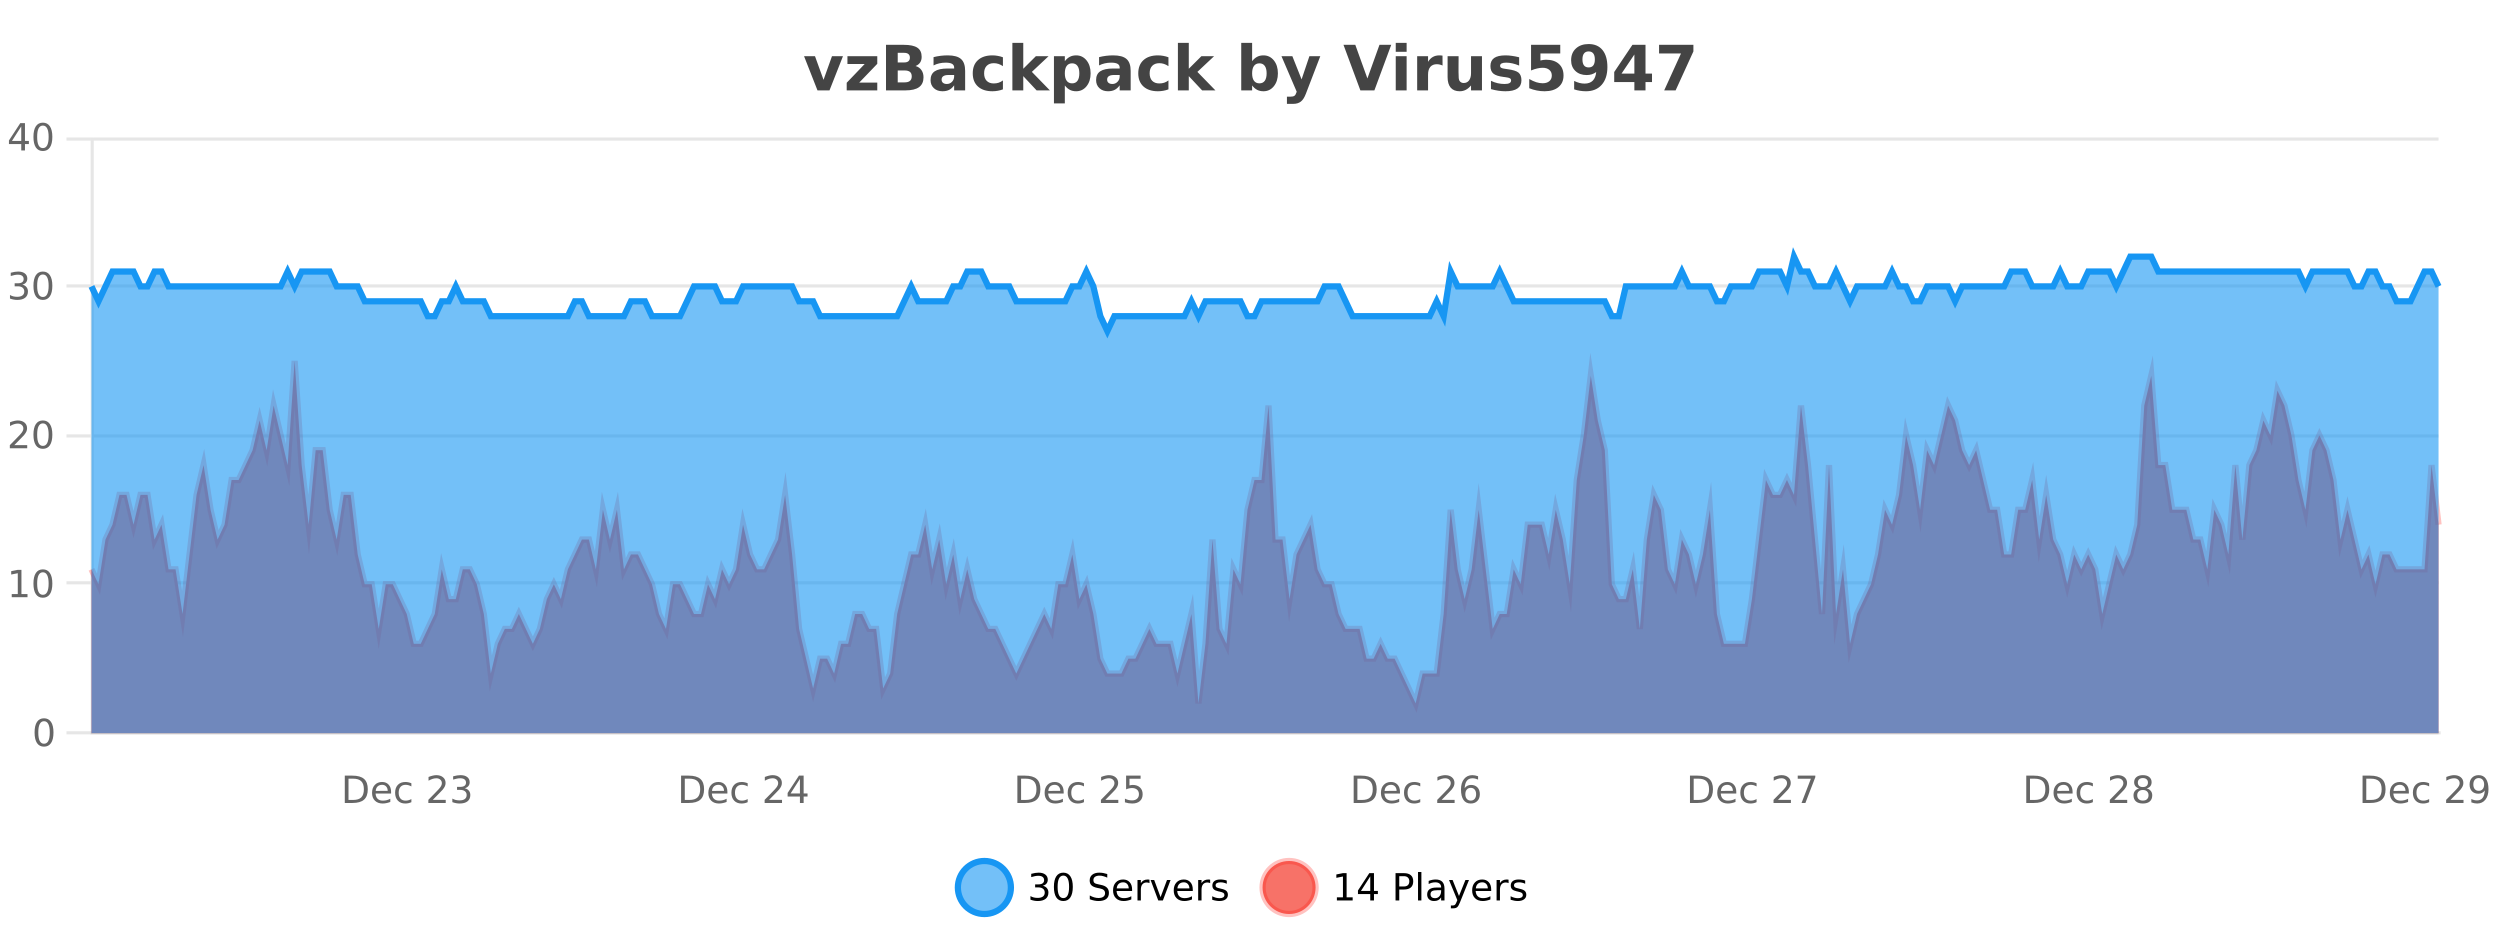
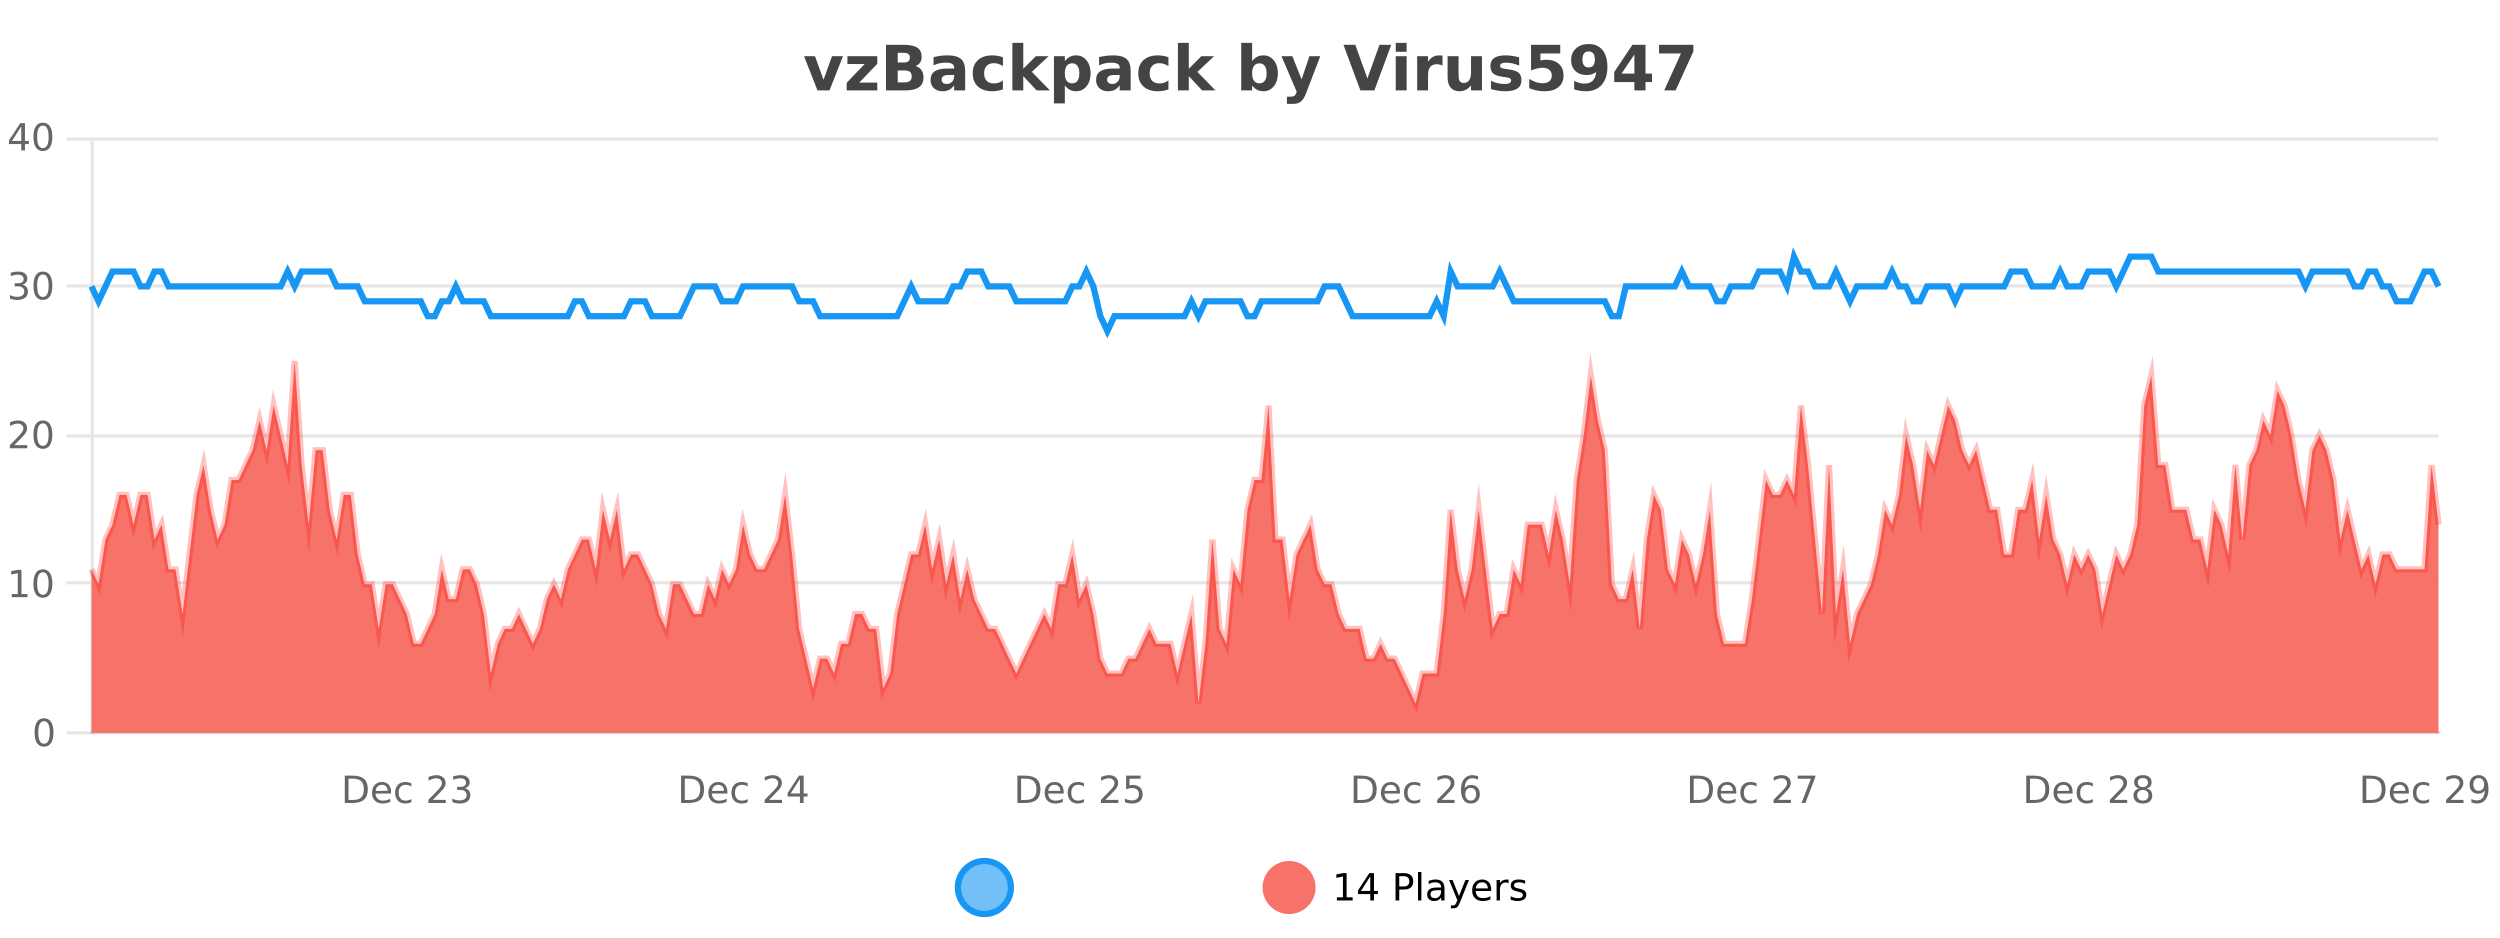
<svg xmlns="http://www.w3.org/2000/svg" width="800pt" height="300pt" viewBox="0 0 800 300" version="1.1">
  <defs>
    <clipPath id="clip1">
      <path d="M 278 263 L 352 263 L 352 300 L 278 300 Z M 278 263 " />
    </clipPath>
    <clipPath id="clip2">
-       <path d="M 375 263 L 450 263 L 450 300 L 375 300 Z M 375 263 " />
-     </clipPath>
+       </clipPath>
    <clipPath id="clip3">
      <path d="M 29.27 115 L 780.332 115 L 780.332 234.602 L 29.27 234.602 Z M 29.27 115 " />
    </clipPath>
    <clipPath id="clip4">
      <path d="M 28.27 87 L 781.332 87 L 781.332 235.602 L 28.27 235.602 Z M 28.27 87 " />
    </clipPath>
    <clipPath id="clip5">
-       <path d="M 29.27 82 L 780.332 82 L 780.332 234.602 L 29.27 234.602 Z M 29.27 82 " />
-     </clipPath>
+       </clipPath>
    <clipPath id="clip6">
      <path d="M 28.27 53 L 781.332 53 L 781.332 135 L 28.27 135 Z M 28.27 53 " />
    </clipPath>
  </defs>
  <g id="surface1334721">
    <rect x="0" y="0" width="800" height="300" style="fill:rgb(100%,100%,100%);fill-opacity:1;stroke:none;" />
-     <path style="fill:none;stroke-width:1;stroke-linecap:butt;stroke-linejoin:miter;stroke:rgb(0%,0%,0%);stroke-opacity:0.098;stroke-miterlimit:10;" d="M 30 234.5 L 780.332 234.5 " />
    <path style="fill:none;stroke-width:1;stroke-linecap:butt;stroke-linejoin:miter;stroke:rgb(0%,0%,0%);stroke-opacity:0.098;stroke-miterlimit:10;" d="M 21.27 234.5 L 29 234.5 " />
    <path style="fill:none;stroke-width:1;stroke-linecap:butt;stroke-linejoin:miter;stroke:rgb(0%,0%,0%);stroke-opacity:0.098;stroke-miterlimit:10;" d="M 30 186.5 L 780.332 186.5 " />
    <path style="fill:none;stroke-width:1;stroke-linecap:butt;stroke-linejoin:miter;stroke:rgb(0%,0%,0%);stroke-opacity:0.098;stroke-miterlimit:10;" d="M 21.27 186.5 L 29 186.5 " />
    <path style="fill:none;stroke-width:1;stroke-linecap:butt;stroke-linejoin:miter;stroke:rgb(0%,0%,0%);stroke-opacity:0.098;stroke-miterlimit:10;" d="M 30 139.5 L 780.332 139.5 " />
    <path style="fill:none;stroke-width:1;stroke-linecap:butt;stroke-linejoin:miter;stroke:rgb(0%,0%,0%);stroke-opacity:0.098;stroke-miterlimit:10;" d="M 21.27 139.5 L 29 139.5 " />
    <path style="fill:none;stroke-width:1;stroke-linecap:butt;stroke-linejoin:miter;stroke:rgb(0%,0%,0%);stroke-opacity:0.098;stroke-miterlimit:10;" d="M 30 91.5 L 780.332 91.5 " />
    <path style="fill:none;stroke-width:1;stroke-linecap:butt;stroke-linejoin:miter;stroke:rgb(0%,0%,0%);stroke-opacity:0.098;stroke-miterlimit:10;" d="M 21.27 91.5 L 29 91.5 " />
    <path style="fill:none;stroke-width:1;stroke-linecap:butt;stroke-linejoin:miter;stroke:rgb(0%,0%,0%);stroke-opacity:0.098;stroke-miterlimit:10;" d="M 30 44.5 L 780.332 44.5 " />
    <path style="fill:none;stroke-width:1;stroke-linecap:butt;stroke-linejoin:miter;stroke:rgb(0%,0%,0%);stroke-opacity:0.098;stroke-miterlimit:10;" d="M 21.27 44.5 L 29 44.5 " />
    <path style=" stroke:none;fill-rule:nonzero;fill:rgb(9.02%,58.824%,95.294%);fill-opacity:0.6;" d="M 323.488 284 C 323.488 288.688 319.688 292.484 315.004 292.484 C 310.316 292.484 306.52 288.688 306.52 284 C 306.52 279.312 310.316 275.516 315.004 275.516 C 319.688 275.516 323.488 279.312 323.488 284 Z M 323.488 284 " />
    <g clip-path="url(#clip1)" clip-rule="nonzero">
      <path style="fill:none;stroke-width:2;stroke-linecap:butt;stroke-linejoin:miter;stroke:rgb(9.02%,58.824%,95.294%);stroke-opacity:1;stroke-miterlimit:10;" d="M 323.488 284 C 323.488 288.688 319.688 292.484 315.004 292.484 C 310.316 292.484 306.52 288.688 306.52 284 C 306.52 279.312 310.316 275.516 315.004 275.516 C 319.688 275.516 323.488 279.312 323.488 284 Z M 323.488 284 " />
    </g>
-     <path style=" stroke:none;fill-rule:nonzero;fill:rgb(0%,0%,0%);fill-opacity:1;" d="M 333.695 283.438 C 334.258 283.562 334.695 283.82 335.008 284.203 C 335.328 284.578 335.492 285.047 335.492 285.609 C 335.492 286.477 335.195 287.148 334.602 287.625 C 334.008 288.094 333.164 288.328 332.07 288.328 C 331.703 288.328 331.324 288.289 330.93 288.219 C 330.543 288.148 330.148 288.039 329.742 287.891 L 329.742 286.75 C 330.062 286.938 330.418 287.086 330.805 287.188 C 331.199 287.281 331.609 287.328 332.039 287.328 C 332.777 287.328 333.34 287.184 333.727 286.891 C 334.121 286.602 334.32 286.172 334.32 285.609 C 334.32 285.102 334.137 284.699 333.773 284.406 C 333.406 284.117 332.906 283.969 332.273 283.969 L 331.242 283.969 L 331.242 283 L 332.32 283 C 332.891 283 333.336 282.887 333.648 282.656 C 333.961 282.418 334.117 282.078 334.117 281.641 C 334.117 281.195 333.953 280.852 333.633 280.609 C 333.32 280.371 332.867 280.25 332.273 280.25 C 331.938 280.25 331.586 280.289 331.211 280.359 C 330.844 280.422 330.438 280.527 329.992 280.672 L 329.992 279.625 C 330.449 279.5 330.871 279.406 331.258 279.344 C 331.652 279.281 332.023 279.25 332.367 279.25 C 333.273 279.25 333.984 279.453 334.508 279.859 C 335.027 280.266 335.289 280.82 335.289 281.516 C 335.289 282.008 335.148 282.418 334.867 282.75 C 334.594 283.086 334.203 283.312 333.695 283.438 Z M 340.266 280.188 C 339.66 280.188 339.203 280.492 338.891 281.094 C 338.586 281.688 338.438 282.59 338.438 283.797 C 338.438 284.996 338.586 285.898 338.891 286.5 C 339.203 287.094 339.66 287.391 340.266 287.391 C 340.879 287.391 341.336 287.094 341.641 286.5 C 341.953 285.898 342.109 284.996 342.109 283.797 C 342.109 282.59 341.953 281.688 341.641 281.094 C 341.336 280.492 340.879 280.188 340.266 280.188 Z M 340.266 279.25 C 341.242 279.25 341.992 279.641 342.516 280.422 C 343.035 281.195 343.297 282.32 343.297 283.797 C 343.297 285.266 343.035 286.391 342.516 287.172 C 341.992 287.945 341.242 288.328 340.266 288.328 C 339.285 288.328 338.535 287.945 338.016 287.172 C 337.504 286.391 337.25 285.266 337.25 283.797 C 337.25 282.32 337.504 281.195 338.016 280.422 C 338.535 279.641 339.285 279.25 340.266 279.25 Z M 354.324 279.688 L 354.324 280.844 C 353.875 280.637 353.449 280.48 353.043 280.375 C 352.645 280.262 352.266 280.203 351.902 280.203 C 351.254 280.203 350.754 280.328 350.402 280.578 C 350.059 280.828 349.887 281.188 349.887 281.656 C 349.887 282.043 350 282.336 350.23 282.531 C 350.457 282.73 350.902 282.887 351.559 283 L 352.262 283.156 C 353.145 283.324 353.797 283.621 354.215 284.047 C 354.641 284.465 354.855 285.027 354.855 285.734 C 354.855 286.59 354.566 287.234 353.996 287.672 C 353.434 288.109 352.598 288.328 351.496 288.328 C 351.09 288.328 350.652 288.281 350.184 288.188 C 349.715 288.094 349.23 287.953 348.73 287.766 L 348.73 286.547 C 349.207 286.82 349.676 287.023 350.137 287.156 C 350.605 287.293 351.059 287.359 351.496 287.359 C 352.172 287.359 352.691 287.23 353.059 286.969 C 353.434 286.699 353.621 286.32 353.621 285.828 C 353.621 285.402 353.484 285.07 353.215 284.828 C 352.953 284.578 352.52 284.398 351.918 284.281 L 351.199 284.141 C 350.312 283.965 349.672 283.688 349.277 283.312 C 348.891 282.938 348.699 282.418 348.699 281.75 C 348.699 280.969 348.969 280.359 349.512 279.922 C 350.051 279.477 350.801 279.25 351.762 279.25 C 352.176 279.25 352.594 279.289 353.012 279.359 C 353.438 279.434 353.875 279.543 354.324 279.688 Z M 362.27 284.609 L 362.27 285.125 L 357.301 285.125 C 357.352 285.875 357.574 286.445 357.973 286.828 C 358.379 287.215 358.934 287.406 359.645 287.406 C 360.059 287.406 360.461 287.359 360.848 287.266 C 361.242 287.164 361.633 287.008 362.02 286.797 L 362.02 287.828 C 361.621 287.984 361.223 288.105 360.816 288.188 C 360.41 288.281 359.996 288.328 359.582 288.328 C 358.539 288.328 357.711 288.027 357.098 287.422 C 356.48 286.809 356.176 285.98 356.176 284.938 C 356.176 283.867 356.465 283.016 357.051 282.391 C 357.633 281.758 358.414 281.438 359.395 281.438 C 360.277 281.438 360.977 281.727 361.488 282.297 C 362.008 282.859 362.27 283.633 362.27 284.609 Z M 361.191 284.281 C 361.18 283.699 361.012 283.23 360.691 282.875 C 360.367 282.523 359.941 282.344 359.41 282.344 C 358.805 282.344 358.32 282.516 357.957 282.859 C 357.602 283.203 357.398 283.684 357.348 284.297 Z M 367.84 282.594 C 367.715 282.531 367.578 282.484 367.434 282.453 C 367.297 282.414 367.141 282.391 366.965 282.391 C 366.359 282.391 365.891 282.59 365.559 282.984 C 365.234 283.383 365.074 283.953 365.074 284.703 L 365.074 288.156 L 363.996 288.156 L 363.996 281.594 L 365.074 281.594 L 365.074 282.609 C 365.301 282.215 365.598 281.922 365.965 281.734 C 366.328 281.539 366.77 281.438 367.293 281.438 C 367.363 281.438 367.441 281.445 367.527 281.453 C 367.621 281.465 367.719 281.48 367.824 281.5 Z M 368.195 281.594 L 369.336 281.594 L 371.383 287.094 L 373.445 281.594 L 374.586 281.594 L 372.117 288.156 L 370.648 288.156 Z M 381.688 284.609 L 381.688 285.125 L 376.719 285.125 C 376.77 285.875 376.992 286.445 377.391 286.828 C 377.797 287.215 378.352 287.406 379.062 287.406 C 379.477 287.406 379.879 287.359 380.266 287.266 C 380.66 287.164 381.051 287.008 381.438 286.797 L 381.438 287.828 C 381.039 287.984 380.641 288.105 380.234 288.188 C 379.828 288.281 379.414 288.328 379 288.328 C 377.957 288.328 377.129 288.027 376.516 287.422 C 375.898 286.809 375.594 285.98 375.594 284.938 C 375.594 283.867 375.883 283.016 376.469 282.391 C 377.051 281.758 377.832 281.438 378.812 281.438 C 379.695 281.438 380.395 281.727 380.906 282.297 C 381.426 282.859 381.688 283.633 381.688 284.609 Z M 380.609 284.281 C 380.598 283.699 380.43 283.23 380.109 282.875 C 379.785 282.523 379.359 282.344 378.828 282.344 C 378.223 282.344 377.738 282.516 377.375 282.859 C 377.02 283.203 376.816 283.684 376.766 284.297 Z M 387.258 282.594 C 387.133 282.531 386.996 282.484 386.852 282.453 C 386.715 282.414 386.559 282.391 386.383 282.391 C 385.777 282.391 385.309 282.59 384.977 282.984 C 384.652 283.383 384.492 283.953 384.492 284.703 L 384.492 288.156 L 383.414 288.156 L 383.414 281.594 L 384.492 281.594 L 384.492 282.609 C 384.719 282.215 385.016 281.922 385.383 281.734 C 385.746 281.539 386.188 281.438 386.711 281.438 C 386.781 281.438 386.859 281.445 386.945 281.453 C 387.039 281.465 387.137 281.48 387.242 281.5 Z M 392.566 281.781 L 392.566 282.812 C 392.262 282.656 391.945 282.543 391.613 282.469 C 391.289 282.387 390.949 282.344 390.598 282.344 C 390.066 282.344 389.664 282.43 389.395 282.594 C 389.121 282.75 388.988 282.996 388.988 283.328 C 388.988 283.578 389.082 283.777 389.27 283.922 C 389.465 284.059 389.855 284.188 390.441 284.312 L 390.801 284.406 C 391.57 284.562 392.117 284.793 392.441 285.094 C 392.762 285.398 392.926 285.812 392.926 286.344 C 392.926 286.961 392.68 287.445 392.191 287.797 C 391.711 288.152 391.051 288.328 390.207 288.328 C 389.852 288.328 389.48 288.289 389.098 288.219 C 388.723 288.156 388.324 288.059 387.91 287.922 L 387.91 286.797 C 388.305 287.008 388.695 287.164 389.082 287.266 C 389.465 287.371 389.852 287.422 390.238 287.422 C 390.738 287.422 391.121 287.34 391.395 287.172 C 391.676 286.996 391.816 286.746 391.816 286.422 C 391.816 286.133 391.715 285.906 391.52 285.75 C 391.32 285.594 390.887 285.445 390.223 285.297 L 389.848 285.219 C 389.18 285.074 388.695 284.855 388.395 284.562 C 388.102 284.273 387.957 283.875 387.957 283.375 C 387.957 282.75 388.176 282.273 388.613 281.938 C 389.051 281.605 389.668 281.438 390.473 281.438 C 390.867 281.438 391.242 281.469 391.598 281.531 C 391.949 281.586 392.273 281.668 392.566 281.781 Z M 325.004 277.016 " />
    <path style=" stroke:none;fill-rule:nonzero;fill:rgb(96.863%,44.706%,40.784%);fill-opacity:1;" d="M 420.988 284 C 420.988 288.688 417.191 292.484 412.504 292.484 C 407.82 292.484 404.02 288.688 404.02 284 C 404.02 279.312 407.82 275.516 412.504 275.516 C 417.191 275.516 420.988 279.312 420.988 284 Z M 420.988 284 " />
    <g clip-path="url(#clip2)" clip-rule="nonzero">
      <path style="fill:none;stroke-width:2;stroke-linecap:butt;stroke-linejoin:miter;stroke:rgb(100%,4.706%,0%);stroke-opacity:0.247;stroke-miterlimit:10;" d="M 420.988 284 C 420.988 288.688 417.191 292.484 412.504 292.484 C 407.82 292.484 404.02 288.688 404.02 284 C 404.02 279.312 407.82 275.516 412.504 275.516 C 417.191 275.516 420.988 279.312 420.988 284 Z M 420.988 284 " />
    </g>
    <path style=" stroke:none;fill-rule:nonzero;fill:rgb(0%,0%,0%);fill-opacity:1;" d="M 427.805 287.156 L 429.742 287.156 L 429.742 280.484 L 427.633 280.906 L 427.633 279.828 L 429.727 279.406 L 430.914 279.406 L 430.914 287.156 L 432.852 287.156 L 432.852 288.156 L 427.805 288.156 Z M 438.484 280.438 L 435.5 285.109 L 438.484 285.109 Z M 438.172 279.406 L 439.672 279.406 L 439.672 285.109 L 440.922 285.109 L 440.922 286.094 L 439.672 286.094 L 439.672 288.156 L 438.484 288.156 L 438.484 286.094 L 434.547 286.094 L 434.547 284.953 Z M 447.762 280.375 L 447.762 283.672 L 449.246 283.672 C 449.797 283.672 450.223 283.531 450.527 283.25 C 450.828 282.961 450.98 282.547 450.98 282.016 C 450.98 281.496 450.828 281.094 450.527 280.812 C 450.223 280.523 449.797 280.375 449.246 280.375 Z M 446.574 279.406 L 449.246 279.406 C 450.234 279.406 450.98 279.633 451.48 280.078 C 451.98 280.516 452.23 281.164 452.23 282.016 C 452.23 282.883 451.98 283.539 451.48 283.984 C 450.98 284.422 450.234 284.641 449.246 284.641 L 447.762 284.641 L 447.762 288.156 L 446.574 288.156 Z M 453.766 279.031 L 454.844 279.031 L 454.844 288.156 L 453.766 288.156 Z M 460.082 284.859 C 459.215 284.859 458.613 284.961 458.27 285.156 C 457.934 285.355 457.77 285.695 457.77 286.172 C 457.77 286.559 457.895 286.867 458.145 287.094 C 458.402 287.312 458.746 287.422 459.176 287.422 C 459.777 287.422 460.258 287.215 460.613 286.797 C 460.977 286.371 461.16 285.805 461.16 285.094 L 461.16 284.859 Z M 462.238 284.406 L 462.238 288.156 L 461.16 288.156 L 461.16 287.156 C 460.91 287.555 460.602 287.852 460.238 288.047 C 459.871 288.234 459.426 288.328 458.895 288.328 C 458.215 288.328 457.68 288.141 457.285 287.766 C 456.887 287.383 456.691 286.875 456.691 286.25 C 456.691 285.512 456.934 284.953 457.426 284.578 C 457.926 284.203 458.664 284.016 459.645 284.016 L 461.16 284.016 L 461.16 283.906 C 461.16 283.406 460.992 283.023 460.66 282.75 C 460.336 282.48 459.883 282.344 459.301 282.344 C 458.926 282.344 458.555 282.391 458.191 282.484 C 457.836 282.578 457.496 282.715 457.176 282.891 L 457.176 281.891 C 457.57 281.734 457.949 281.621 458.316 281.547 C 458.691 281.477 459.055 281.438 459.41 281.438 C 460.355 281.438 461.066 281.684 461.535 282.172 C 462.004 282.664 462.238 283.406 462.238 284.406 Z M 467.188 288.766 C 466.883 289.547 466.586 290.055 466.297 290.297 C 466.004 290.535 465.617 290.656 465.141 290.656 L 464.281 290.656 L 464.281 289.75 L 464.906 289.75 C 465.207 289.75 465.438 289.676 465.594 289.531 C 465.758 289.395 465.941 289.066 466.141 288.547 L 466.344 288.047 L 463.688 281.594 L 464.828 281.594 L 466.875 286.719 L 468.938 281.594 L 470.078 281.594 Z M 477.18 284.609 L 477.18 285.125 L 472.211 285.125 C 472.262 285.875 472.484 286.445 472.883 286.828 C 473.289 287.215 473.844 287.406 474.555 287.406 C 474.969 287.406 475.371 287.359 475.758 287.266 C 476.152 287.164 476.543 287.008 476.93 286.797 L 476.93 287.828 C 476.531 287.984 476.133 288.105 475.727 288.188 C 475.32 288.281 474.906 288.328 474.492 288.328 C 473.449 288.328 472.621 288.027 472.008 287.422 C 471.391 286.809 471.086 285.98 471.086 284.938 C 471.086 283.867 471.375 283.016 471.961 282.391 C 472.543 281.758 473.324 281.438 474.305 281.438 C 475.188 281.438 475.887 281.727 476.398 282.297 C 476.918 282.859 477.18 283.633 477.18 284.609 Z M 476.102 284.281 C 476.09 283.699 475.922 283.23 475.602 282.875 C 475.277 282.523 474.852 282.344 474.32 282.344 C 473.715 282.344 473.23 282.516 472.867 282.859 C 472.512 283.203 472.309 283.684 472.258 284.297 Z M 482.75 282.594 C 482.625 282.531 482.488 282.484 482.344 282.453 C 482.207 282.414 482.051 282.391 481.875 282.391 C 481.27 282.391 480.801 282.59 480.469 282.984 C 480.145 283.383 479.984 283.953 479.984 284.703 L 479.984 288.156 L 478.906 288.156 L 478.906 281.594 L 479.984 281.594 L 479.984 282.609 C 480.211 282.215 480.508 281.922 480.875 281.734 C 481.238 281.539 481.68 281.438 482.203 281.438 C 482.273 281.438 482.352 281.445 482.438 281.453 C 482.531 281.465 482.629 281.48 482.734 281.5 Z M 488.055 281.781 L 488.055 282.812 C 487.75 282.656 487.434 282.543 487.102 282.469 C 486.777 282.387 486.438 282.344 486.086 282.344 C 485.555 282.344 485.152 282.43 484.883 282.594 C 484.609 282.75 484.477 282.996 484.477 283.328 C 484.477 283.578 484.57 283.777 484.758 283.922 C 484.953 284.059 485.344 284.188 485.93 284.312 L 486.289 284.406 C 487.059 284.562 487.605 284.793 487.93 285.094 C 488.25 285.398 488.414 285.812 488.414 286.344 C 488.414 286.961 488.168 287.445 487.68 287.797 C 487.199 288.152 486.539 288.328 485.695 288.328 C 485.34 288.328 484.969 288.289 484.586 288.219 C 484.211 288.156 483.812 288.059 483.398 287.922 L 483.398 286.797 C 483.793 287.008 484.184 287.164 484.57 287.266 C 484.953 287.371 485.34 287.422 485.727 287.422 C 486.227 287.422 486.609 287.34 486.883 287.172 C 487.164 286.996 487.305 286.746 487.305 286.422 C 487.305 286.133 487.203 285.906 487.008 285.75 C 486.809 285.594 486.375 285.445 485.711 285.297 L 485.336 285.219 C 484.668 285.074 484.184 284.855 483.883 284.562 C 483.59 284.273 483.445 283.875 483.445 283.375 C 483.445 282.75 483.664 282.273 484.102 281.938 C 484.539 281.605 485.156 281.438 485.961 281.438 C 486.355 281.438 486.73 281.469 487.086 281.531 C 487.438 281.586 487.762 281.668 488.055 281.781 Z M 422.504 277.016 " />
    <path style=" stroke:none;fill-rule:nonzero;fill:rgb(26.667%,26.667%,26.667%);fill-opacity:1;" d="M 257.297 17.984 L 260.797 17.984 L 263.531 25.547 L 266.234 17.984 L 269.75 17.984 L 265.438 28.922 L 261.594 28.922 Z M 271.18 17.984 L 280.727 17.984 L 280.727 20.422 L 274.961 26.422 L 280.727 26.422 L 280.727 28.922 L 270.945 28.922 L 270.945 26.484 L 276.695 20.484 L 271.18 20.484 Z M 289.352 19.984 C 289.945 19.984 290.391 19.855 290.695 19.594 C 291.008 19.336 291.164 18.949 291.164 18.438 C 291.164 17.938 291.008 17.559 290.695 17.297 C 290.391 17.039 289.945 16.906 289.352 16.906 L 287.273 16.906 L 287.273 19.984 Z M 289.477 26.359 C 290.234 26.359 290.805 26.203 291.18 25.891 C 291.562 25.57 291.758 25.086 291.758 24.438 C 291.758 23.805 291.57 23.328 291.195 23.016 C 290.82 22.703 290.246 22.547 289.477 22.547 L 287.273 22.547 L 287.273 26.359 Z M 292.977 21.125 C 293.789 21.355 294.414 21.789 294.852 22.422 C 295.297 23.047 295.523 23.82 295.523 24.734 C 295.523 26.141 295.043 27.195 294.086 27.891 C 293.137 28.578 291.695 28.922 289.758 28.922 L 283.523 28.922 L 283.523 14.344 L 289.164 14.344 C 291.184 14.344 292.648 14.652 293.555 15.266 C 294.469 15.871 294.93 16.852 294.93 18.203 C 294.93 18.914 294.762 19.516 294.43 20.016 C 294.094 20.508 293.609 20.875 292.977 21.125 Z M 303.5 24 C 302.77 24 302.223 24.125 301.859 24.375 C 301.492 24.617 301.312 24.98 301.312 25.469 C 301.312 25.906 301.457 26.25 301.75 26.5 C 302.051 26.75 302.461 26.875 302.984 26.875 C 303.641 26.875 304.191 26.641 304.641 26.172 C 305.098 25.703 305.328 25.117 305.328 24.406 L 305.328 24 Z M 308.844 22.688 L 308.844 28.922 L 305.328 28.922 L 305.328 27.297 C 304.859 27.965 304.328 28.449 303.734 28.75 C 303.148 29.051 302.438 29.203 301.594 29.203 C 300.469 29.203 299.551 28.875 298.844 28.219 C 298.133 27.555 297.781 26.695 297.781 25.641 C 297.781 24.359 298.219 23.422 299.094 22.828 C 299.977 22.227 301.367 21.922 303.266 21.922 L 305.328 21.922 L 305.328 21.641 C 305.328 21.09 305.109 20.688 304.672 20.438 C 304.234 20.18 303.551 20.047 302.625 20.047 C 301.875 20.047 301.176 20.125 300.531 20.281 C 299.883 20.43 299.285 20.648 298.734 20.938 L 298.734 18.281 C 299.484 18.094 300.234 17.953 300.984 17.859 C 301.742 17.766 302.504 17.719 303.266 17.719 C 305.234 17.719 306.656 18.109 307.531 18.891 C 308.406 19.664 308.844 20.93 308.844 22.688 Z M 320.934 18.328 L 320.934 21.172 C 320.465 20.852 319.988 20.609 319.512 20.453 C 319.031 20.297 318.531 20.219 318.012 20.219 C 317.043 20.219 316.281 20.508 315.73 21.078 C 315.188 21.641 314.918 22.438 314.918 23.469 C 314.918 24.492 315.188 25.289 315.73 25.859 C 316.281 26.422 317.043 26.703 318.012 26.703 C 318.562 26.703 319.082 26.625 319.574 26.469 C 320.062 26.305 320.516 26.059 320.934 25.734 L 320.934 28.594 C 320.391 28.805 319.84 28.953 319.277 29.047 C 318.715 29.148 318.145 29.203 317.574 29.203 C 315.605 29.203 314.062 28.699 312.949 27.688 C 311.832 26.68 311.277 25.273 311.277 23.469 C 311.277 21.656 311.832 20.246 312.949 19.234 C 314.062 18.227 315.605 17.719 317.574 17.719 C 318.145 17.719 318.707 17.773 319.262 17.875 C 319.824 17.969 320.379 18.121 320.934 18.328 Z M 323.961 13.719 L 327.445 13.719 L 327.445 22 L 331.477 17.984 L 335.539 17.984 L 330.195 23 L 335.961 28.922 L 331.711 28.922 L 327.445 24.359 L 327.445 28.922 L 323.961 28.922 Z M 340.746 27.344 L 340.746 33.078 L 337.262 33.078 L 337.262 17.984 L 340.746 17.984 L 340.746 19.578 C 341.234 18.945 341.77 18.477 342.355 18.172 C 342.938 17.871 343.609 17.719 344.371 17.719 C 345.723 17.719 346.832 18.258 347.699 19.328 C 348.562 20.402 348.996 21.781 348.996 23.469 C 348.996 25.148 348.562 26.523 347.699 27.594 C 346.832 28.668 345.723 29.203 344.371 29.203 C 343.609 29.203 342.938 29.051 342.355 28.75 C 341.77 28.449 341.234 27.98 340.746 27.344 Z M 343.074 20.266 C 342.324 20.266 341.746 20.543 341.34 21.094 C 340.941 21.637 340.746 22.43 340.746 23.469 C 340.746 24.5 340.941 25.293 341.34 25.844 C 341.746 26.398 342.324 26.672 343.074 26.672 C 343.824 26.672 344.395 26.402 344.793 25.859 C 345.188 25.309 345.387 24.512 345.387 23.469 C 345.387 22.43 345.188 21.637 344.793 21.094 C 344.395 20.543 343.824 20.266 343.074 20.266 Z M 356.469 24 C 355.738 24 355.191 24.125 354.828 24.375 C 354.461 24.617 354.281 24.98 354.281 25.469 C 354.281 25.906 354.426 26.25 354.719 26.5 C 355.02 26.75 355.43 26.875 355.953 26.875 C 356.609 26.875 357.16 26.641 357.609 26.172 C 358.066 25.703 358.297 25.117 358.297 24.406 L 358.297 24 Z M 361.812 22.688 L 361.812 28.922 L 358.297 28.922 L 358.297 27.297 C 357.828 27.965 357.297 28.449 356.703 28.75 C 356.117 29.051 355.406 29.203 354.562 29.203 C 353.438 29.203 352.52 28.875 351.812 28.219 C 351.102 27.555 350.75 26.695 350.75 25.641 C 350.75 24.359 351.188 23.422 352.062 22.828 C 352.945 22.227 354.336 21.922 356.234 21.922 L 358.297 21.922 L 358.297 21.641 C 358.297 21.09 358.078 20.688 357.641 20.438 C 357.203 20.18 356.52 20.047 355.594 20.047 C 354.844 20.047 354.145 20.125 353.5 20.281 C 352.852 20.43 352.254 20.648 351.703 20.938 L 351.703 18.281 C 352.453 18.094 353.203 17.953 353.953 17.859 C 354.711 17.766 355.473 17.719 356.234 17.719 C 358.203 17.719 359.625 18.109 360.5 18.891 C 361.375 19.664 361.812 20.93 361.812 22.688 Z M 373.902 18.328 L 373.902 21.172 C 373.434 20.852 372.957 20.609 372.48 20.453 C 372 20.297 371.5 20.219 370.98 20.219 C 370.012 20.219 369.25 20.508 368.699 21.078 C 368.156 21.641 367.887 22.438 367.887 23.469 C 367.887 24.492 368.156 25.289 368.699 25.859 C 369.25 26.422 370.012 26.703 370.98 26.703 C 371.531 26.703 372.051 26.625 372.543 26.469 C 373.031 26.305 373.484 26.059 373.902 25.734 L 373.902 28.594 C 373.359 28.805 372.809 28.953 372.246 29.047 C 371.684 29.148 371.113 29.203 370.543 29.203 C 368.574 29.203 367.031 28.699 365.918 27.688 C 364.801 26.68 364.246 25.273 364.246 23.469 C 364.246 21.656 364.801 20.246 365.918 19.234 C 367.031 18.227 368.574 17.719 370.543 17.719 C 371.113 17.719 371.676 17.773 372.23 17.875 C 372.793 17.969 373.348 18.121 373.902 18.328 Z M 376.93 13.719 L 380.414 13.719 L 380.414 22 L 384.445 17.984 L 388.508 17.984 L 383.164 23 L 388.93 28.922 L 384.68 28.922 L 380.414 24.359 L 380.414 28.922 L 376.93 28.922 Z M 403.008 26.672 C 403.758 26.672 404.328 26.402 404.727 25.859 C 405.121 25.309 405.32 24.512 405.32 23.469 C 405.32 22.43 405.121 21.637 404.727 21.094 C 404.328 20.543 403.758 20.266 403.008 20.266 C 402.258 20.266 401.68 20.543 401.273 21.094 C 400.875 21.637 400.68 22.43 400.68 23.469 C 400.68 24.5 400.875 25.293 401.273 25.844 C 401.68 26.398 402.258 26.672 403.008 26.672 Z M 400.68 19.578 C 401.168 18.945 401.703 18.477 402.289 18.172 C 402.871 17.871 403.543 17.719 404.305 17.719 C 405.656 17.719 406.766 18.258 407.633 19.328 C 408.496 20.402 408.93 21.781 408.93 23.469 C 408.93 25.148 408.496 26.523 407.633 27.594 C 406.766 28.668 405.656 29.203 404.305 29.203 C 403.543 29.203 402.871 29.051 402.289 28.75 C 401.703 28.449 401.168 27.98 400.68 27.344 L 400.68 28.922 L 397.195 28.922 L 397.195 13.719 L 400.68 13.719 Z M 410.07 17.984 L 413.555 17.984 L 416.508 25.406 L 419.008 17.984 L 422.492 17.984 L 417.898 29.953 C 417.438 31.172 416.898 32.02 416.273 32.5 C 415.656 32.988 414.852 33.234 413.852 33.234 L 411.82 33.234 L 411.82 30.938 L 412.914 30.938 C 413.508 30.938 413.938 30.844 414.211 30.656 C 414.48 30.469 414.688 30.129 414.836 29.641 L 414.945 29.344 Z M 429.914 14.344 L 433.695 14.344 L 437.57 25.109 L 441.43 14.344 L 445.195 14.344 L 439.805 28.922 L 435.32 28.922 Z M 446.637 17.984 L 450.121 17.984 L 450.121 28.922 L 446.637 28.922 Z M 446.637 13.719 L 450.121 13.719 L 450.121 16.578 L 446.637 16.578 Z M 461.617 20.969 C 461.305 20.824 460.996 20.719 460.695 20.656 C 460.391 20.586 460.09 20.547 459.789 20.547 C 458.883 20.547 458.184 20.836 457.695 21.406 C 457.215 21.98 456.977 22.805 456.977 23.875 L 456.977 28.922 L 453.492 28.922 L 453.492 17.984 L 456.977 17.984 L 456.977 19.781 C 457.422 19.062 457.938 18.543 458.523 18.219 C 459.105 17.887 459.805 17.719 460.617 17.719 C 460.742 17.719 460.871 17.727 461.008 17.734 C 461.141 17.746 461.34 17.766 461.602 17.797 Z M 463.23 24.656 L 463.23 17.984 L 466.746 17.984 L 466.746 19.078 C 466.746 19.672 466.738 20.418 466.73 21.312 C 466.73 22.211 466.73 22.805 466.73 23.094 C 466.73 23.98 466.75 24.617 466.793 25 C 466.844 25.387 466.922 25.668 467.027 25.844 C 467.172 26.074 467.359 26.25 467.59 26.375 C 467.816 26.5 468.082 26.562 468.387 26.562 C 469.113 26.562 469.688 26.281 470.105 25.719 C 470.52 25.156 470.73 24.383 470.73 23.391 L 470.73 17.984 L 474.23 17.984 L 474.23 28.922 L 470.73 28.922 L 470.73 27.344 C 470.199 27.98 469.637 28.449 469.043 28.75 C 468.457 29.051 467.812 29.203 467.105 29.203 C 465.844 29.203 464.879 28.82 464.215 28.047 C 463.559 27.266 463.23 26.137 463.23 24.656 Z M 486.125 18.328 L 486.125 20.984 C 485.383 20.672 484.664 20.438 483.969 20.281 C 483.27 20.125 482.609 20.047 481.984 20.047 C 481.328 20.047 480.836 20.133 480.516 20.297 C 480.191 20.465 480.031 20.719 480.031 21.062 C 480.031 21.344 480.148 21.559 480.391 21.703 C 480.641 21.852 481.078 21.961 481.703 22.031 L 482.328 22.125 C 484.117 22.355 485.32 22.73 485.938 23.25 C 486.551 23.773 486.859 24.59 486.859 25.703 C 486.859 26.871 486.426 27.746 485.562 28.328 C 484.707 28.914 483.43 29.203 481.734 29.203 C 481.004 29.203 480.254 29.145 479.484 29.031 C 478.711 28.918 477.922 28.746 477.109 28.516 L 477.109 25.859 C 477.805 26.203 478.52 26.461 479.25 26.625 C 479.977 26.793 480.723 26.875 481.484 26.875 C 482.172 26.875 482.688 26.781 483.031 26.594 C 483.375 26.406 483.547 26.125 483.547 25.75 C 483.547 25.438 483.426 25.211 483.188 25.062 C 482.945 24.906 482.473 24.789 481.766 24.703 L 481.156 24.625 C 479.594 24.43 478.5 24.07 477.875 23.547 C 477.25 23.016 476.938 22.215 476.938 21.141 C 476.938 19.984 477.332 19.125 478.125 18.562 C 478.926 18 480.145 17.719 481.781 17.719 C 482.426 17.719 483.102 17.773 483.812 17.875 C 484.52 17.969 485.289 18.121 486.125 18.328 Z M 489.938 14.344 L 499.281 14.344 L 499.281 17.109 L 492.938 17.109 L 492.938 19.359 C 493.219 19.289 493.504 19.23 493.797 19.188 C 494.086 19.137 494.391 19.109 494.703 19.109 C 496.473 19.109 497.852 19.559 498.844 20.453 C 499.832 21.34 500.328 22.578 500.328 24.172 C 500.328 25.746 499.785 26.98 498.703 27.875 C 497.629 28.762 496.141 29.203 494.234 29.203 C 493.398 29.203 492.578 29.117 491.766 28.953 C 490.961 28.797 490.16 28.559 489.359 28.234 L 489.359 25.281 C 490.148 25.742 490.898 26.086 491.609 26.312 C 492.328 26.531 493.004 26.641 493.641 26.641 C 494.547 26.641 495.258 26.422 495.781 25.984 C 496.312 25.539 496.578 24.934 496.578 24.172 C 496.578 23.402 496.312 22.797 495.781 22.359 C 495.258 21.914 494.547 21.688 493.641 21.688 C 493.098 21.688 492.52 21.762 491.906 21.906 C 491.289 22.043 490.633 22.258 489.938 22.547 Z M 503.727 28.594 L 503.727 25.906 C 504.328 26.188 504.902 26.402 505.445 26.547 C 505.996 26.684 506.539 26.75 507.07 26.75 C 508.184 26.75 509.055 26.438 509.68 25.812 C 510.305 25.188 510.672 24.266 510.789 23.047 C 510.352 23.371 509.875 23.617 509.367 23.781 C 508.867 23.938 508.324 24.016 507.742 24.016 C 506.25 24.016 505.047 23.586 504.133 22.719 C 503.215 21.844 502.758 20.699 502.758 19.281 C 502.758 17.711 503.266 16.453 504.289 15.516 C 505.309 14.57 506.672 14.094 508.383 14.094 C 510.289 14.094 511.762 14.734 512.805 16.016 C 513.844 17.297 514.367 19.109 514.367 21.453 C 514.367 23.871 513.758 25.766 512.539 27.141 C 511.32 28.516 509.648 29.203 507.523 29.203 C 506.844 29.203 506.195 29.148 505.57 29.047 C 504.945 28.953 504.328 28.805 503.727 28.594 Z M 508.367 21.578 C 509.023 21.578 509.516 21.367 509.852 20.938 C 510.184 20.512 510.352 19.871 510.352 19.016 C 510.352 18.172 510.184 17.539 509.852 17.109 C 509.516 16.672 509.023 16.453 508.367 16.453 C 507.711 16.453 507.215 16.672 506.883 17.109 C 506.547 17.539 506.383 18.172 506.383 19.016 C 506.383 19.871 506.547 20.512 506.883 20.938 C 507.215 21.367 507.711 21.578 508.367 21.578 Z M 523 17.438 L 518.891 23.547 L 523 23.547 Z M 522.375 14.344 L 526.562 14.344 L 526.562 23.547 L 528.641 23.547 L 528.641 26.266 L 526.562 26.266 L 526.562 28.922 L 523 28.922 L 523 26.266 L 516.547 26.266 L 516.547 23.047 Z M 530.902 14.344 L 541.887 14.344 L 541.887 16.453 L 536.199 28.922 L 532.543 28.922 L 537.918 17.109 L 530.902 17.109 Z M 257 10.359 " />
    <path style="fill:none;stroke-width:1;stroke-linecap:butt;stroke-linejoin:miter;stroke:rgb(0%,0%,0%);stroke-opacity:0.098;stroke-miterlimit:10;" d="M 29 234.5 L 781 234.5 " />
    <path style=" stroke:none;fill-rule:nonzero;fill:rgb(40%,40%,40%);fill-opacity:1;" d="M 111.52 249.172 L 111.52 255.984 L 112.957 255.984 C 114.164 255.984 115.043 255.715 115.598 255.172 C 116.16 254.621 116.441 253.75 116.441 252.562 C 116.441 251.398 116.16 250.543 115.598 250 C 115.043 249.449 114.164 249.172 112.957 249.172 Z M 110.332 248.203 L 112.77 248.203 C 114.465 248.203 115.711 248.559 116.504 249.266 C 117.293 249.965 117.691 251.062 117.691 252.562 C 117.691 254.074 117.289 255.184 116.488 255.891 C 115.695 256.602 114.457 256.953 112.77 256.953 L 110.332 256.953 Z M 125.148 253.406 L 125.148 253.922 L 120.18 253.922 C 120.23 254.672 120.453 255.242 120.852 255.625 C 121.258 256.012 121.812 256.203 122.523 256.203 C 122.938 256.203 123.34 256.156 123.727 256.062 C 124.121 255.961 124.512 255.805 124.898 255.594 L 124.898 256.625 C 124.5 256.781 124.102 256.902 123.695 256.984 C 123.289 257.078 122.875 257.125 122.461 257.125 C 121.418 257.125 120.59 256.824 119.977 256.219 C 119.359 255.605 119.055 254.777 119.055 253.734 C 119.055 252.664 119.344 251.812 119.93 251.188 C 120.512 250.555 121.293 250.234 122.273 250.234 C 123.156 250.234 123.855 250.523 124.367 251.094 C 124.887 251.656 125.148 252.43 125.148 253.406 Z M 124.07 253.078 C 124.059 252.496 123.891 252.027 123.57 251.672 C 123.246 251.32 122.82 251.141 122.289 251.141 C 121.684 251.141 121.199 251.312 120.836 251.656 C 120.48 252 120.277 252.48 120.227 253.094 Z M 131.641 250.641 L 131.641 251.656 C 131.328 251.48 131.02 251.352 130.719 251.266 C 130.414 251.184 130.109 251.141 129.797 251.141 C 129.086 251.141 128.539 251.367 128.156 251.812 C 127.77 252.25 127.578 252.871 127.578 253.672 C 127.578 254.477 127.77 255.102 128.156 255.547 C 128.539 255.984 129.086 256.203 129.797 256.203 C 130.109 256.203 130.414 256.164 130.719 256.078 C 131.02 255.996 131.328 255.871 131.641 255.703 L 131.641 256.703 C 131.336 256.84 131.023 256.945 130.703 257.016 C 130.379 257.086 130.035 257.125 129.672 257.125 C 128.68 257.125 127.895 256.82 127.312 256.203 C 126.727 255.578 126.438 254.734 126.438 253.672 C 126.438 252.609 126.727 251.773 127.312 251.156 C 127.906 250.543 128.719 250.234 129.75 250.234 C 130.07 250.234 130.391 250.273 130.703 250.344 C 131.023 250.406 131.336 250.508 131.641 250.641 Z M 138.492 255.953 L 142.633 255.953 L 142.633 256.953 L 137.07 256.953 L 137.07 255.953 C 137.516 255.496 138.125 254.875 138.898 254.094 C 139.68 253.305 140.168 252.793 140.367 252.562 C 140.75 252.148 141.016 251.793 141.164 251.5 C 141.32 251.199 141.398 250.906 141.398 250.625 C 141.398 250.156 141.23 249.777 140.898 249.484 C 140.574 249.195 140.152 249.047 139.633 249.047 C 139.258 249.047 138.859 249.109 138.445 249.234 C 138.039 249.359 137.602 249.559 137.133 249.828 L 137.133 248.625 C 137.609 248.438 138.055 248.297 138.461 248.203 C 138.875 248.102 139.258 248.047 139.602 248.047 C 140.508 248.047 141.23 248.277 141.773 248.734 C 142.312 249.184 142.586 249.789 142.586 250.547 C 142.586 250.902 142.516 251.242 142.383 251.562 C 142.246 251.887 142 252.266 141.648 252.703 C 141.543 252.82 141.23 253.148 140.711 253.688 C 140.188 254.23 139.449 254.984 138.492 255.953 Z M 148.703 252.234 C 149.266 252.359 149.703 252.617 150.016 253 C 150.336 253.375 150.5 253.844 150.5 254.406 C 150.5 255.273 150.203 255.945 149.609 256.422 C 149.016 256.891 148.172 257.125 147.078 257.125 C 146.711 257.125 146.332 257.086 145.938 257.016 C 145.551 256.945 145.156 256.836 144.75 256.688 L 144.75 255.547 C 145.07 255.734 145.426 255.883 145.812 255.984 C 146.207 256.078 146.617 256.125 147.047 256.125 C 147.785 256.125 148.348 255.98 148.734 255.688 C 149.129 255.398 149.328 254.969 149.328 254.406 C 149.328 253.898 149.145 253.496 148.781 253.203 C 148.414 252.914 147.914 252.766 147.281 252.766 L 146.25 252.766 L 146.25 251.797 L 147.328 251.797 C 147.898 251.797 148.344 251.684 148.656 251.453 C 148.969 251.215 149.125 250.875 149.125 250.438 C 149.125 249.992 148.961 249.648 148.641 249.406 C 148.328 249.168 147.875 249.047 147.281 249.047 C 146.945 249.047 146.594 249.086 146.219 249.156 C 145.852 249.219 145.445 249.324 145 249.469 L 145 248.422 C 145.457 248.297 145.879 248.203 146.266 248.141 C 146.66 248.078 147.031 248.047 147.375 248.047 C 148.281 248.047 148.992 248.25 149.516 248.656 C 150.035 249.062 150.297 249.617 150.297 250.312 C 150.297 250.805 150.156 251.215 149.875 251.547 C 149.602 251.883 149.211 252.109 148.703 252.234 Z M 109.16 245.816 " />
    <path style=" stroke:none;fill-rule:nonzero;fill:rgb(40%,40%,40%);fill-opacity:1;" d="M 219.133 249.172 L 219.133 255.984 L 220.57 255.984 C 221.777 255.984 222.656 255.715 223.211 255.172 C 223.773 254.621 224.055 253.75 224.055 252.562 C 224.055 251.398 223.773 250.543 223.211 250 C 222.656 249.449 221.777 249.172 220.57 249.172 Z M 217.945 248.203 L 220.383 248.203 C 222.078 248.203 223.324 248.559 224.117 249.266 C 224.906 249.965 225.305 251.062 225.305 252.562 C 225.305 254.074 224.902 255.184 224.102 255.891 C 223.309 256.602 222.07 256.953 220.383 256.953 L 217.945 256.953 Z M 232.766 253.406 L 232.766 253.922 L 227.797 253.922 C 227.848 254.672 228.07 255.242 228.469 255.625 C 228.875 256.012 229.43 256.203 230.141 256.203 C 230.555 256.203 230.957 256.156 231.344 256.062 C 231.738 255.961 232.129 255.805 232.516 255.594 L 232.516 256.625 C 232.117 256.781 231.719 256.902 231.312 256.984 C 230.906 257.078 230.492 257.125 230.078 257.125 C 229.035 257.125 228.207 256.824 227.594 256.219 C 226.977 255.605 226.672 254.777 226.672 253.734 C 226.672 252.664 226.961 251.812 227.547 251.188 C 228.129 250.555 228.91 250.234 229.891 250.234 C 230.773 250.234 231.473 250.523 231.984 251.094 C 232.504 251.656 232.766 252.43 232.766 253.406 Z M 231.688 253.078 C 231.676 252.496 231.508 252.027 231.188 251.672 C 230.863 251.32 230.438 251.141 229.906 251.141 C 229.301 251.141 228.816 251.312 228.453 251.656 C 228.098 252 227.895 252.48 227.844 253.094 Z M 239.258 250.641 L 239.258 251.656 C 238.945 251.48 238.637 251.352 238.336 251.266 C 238.031 251.184 237.727 251.141 237.414 251.141 C 236.703 251.141 236.156 251.367 235.773 251.812 C 235.387 252.25 235.195 252.871 235.195 253.672 C 235.195 254.477 235.387 255.102 235.773 255.547 C 236.156 255.984 236.703 256.203 237.414 256.203 C 237.727 256.203 238.031 256.164 238.336 256.078 C 238.637 255.996 238.945 255.871 239.258 255.703 L 239.258 256.703 C 238.953 256.84 238.641 256.945 238.32 257.016 C 237.996 257.086 237.652 257.125 237.289 257.125 C 236.297 257.125 235.512 256.82 234.93 256.203 C 234.344 255.578 234.055 254.734 234.055 253.672 C 234.055 252.609 234.344 251.773 234.93 251.156 C 235.523 250.543 236.336 250.234 237.367 250.234 C 237.688 250.234 238.008 250.273 238.32 250.344 C 238.641 250.406 238.953 250.508 239.258 250.641 Z M 246.105 255.953 L 250.246 255.953 L 250.246 256.953 L 244.684 256.953 L 244.684 255.953 C 245.129 255.496 245.738 254.875 246.512 254.094 C 247.293 253.305 247.781 252.793 247.98 252.562 C 248.363 252.148 248.629 251.793 248.777 251.5 C 248.934 251.199 249.012 250.906 249.012 250.625 C 249.012 250.156 248.844 249.777 248.512 249.484 C 248.188 249.195 247.766 249.047 247.246 249.047 C 246.871 249.047 246.473 249.109 246.059 249.234 C 245.652 249.359 245.215 249.559 244.746 249.828 L 244.746 248.625 C 245.223 248.438 245.668 248.297 246.074 248.203 C 246.488 248.102 246.871 248.047 247.215 248.047 C 248.121 248.047 248.844 248.277 249.387 248.734 C 249.926 249.184 250.199 249.789 250.199 250.547 C 250.199 250.902 250.129 251.242 249.996 251.562 C 249.859 251.887 249.613 252.266 249.262 252.703 C 249.156 252.82 248.844 253.148 248.324 253.688 C 247.801 254.23 247.062 254.984 246.105 255.953 Z M 255.977 249.234 L 252.992 253.906 L 255.977 253.906 Z M 255.664 248.203 L 257.164 248.203 L 257.164 253.906 L 258.414 253.906 L 258.414 254.891 L 257.164 254.891 L 257.164 256.953 L 255.977 256.953 L 255.977 254.891 L 252.039 254.891 L 252.039 253.75 Z M 216.773 245.816 " />
    <path style=" stroke:none;fill-rule:nonzero;fill:rgb(40%,40%,40%);fill-opacity:1;" d="M 326.746 249.172 L 326.746 255.984 L 328.184 255.984 C 329.391 255.984 330.27 255.715 330.824 255.172 C 331.387 254.621 331.668 253.75 331.668 252.562 C 331.668 251.398 331.387 250.543 330.824 250 C 330.27 249.449 329.391 249.172 328.184 249.172 Z M 325.559 248.203 L 327.996 248.203 C 329.691 248.203 330.938 248.559 331.73 249.266 C 332.52 249.965 332.918 251.062 332.918 252.562 C 332.918 254.074 332.516 255.184 331.715 255.891 C 330.922 256.602 329.684 256.953 327.996 256.953 L 325.559 256.953 Z M 340.375 253.406 L 340.375 253.922 L 335.406 253.922 C 335.457 254.672 335.68 255.242 336.078 255.625 C 336.484 256.012 337.039 256.203 337.75 256.203 C 338.164 256.203 338.566 256.156 338.953 256.062 C 339.348 255.961 339.738 255.805 340.125 255.594 L 340.125 256.625 C 339.727 256.781 339.328 256.902 338.922 256.984 C 338.516 257.078 338.102 257.125 337.688 257.125 C 336.645 257.125 335.816 256.824 335.203 256.219 C 334.586 255.605 334.281 254.777 334.281 253.734 C 334.281 252.664 334.57 251.812 335.156 251.188 C 335.738 250.555 336.52 250.234 337.5 250.234 C 338.383 250.234 339.082 250.523 339.594 251.094 C 340.113 251.656 340.375 252.43 340.375 253.406 Z M 339.297 253.078 C 339.285 252.496 339.117 252.027 338.797 251.672 C 338.473 251.32 338.047 251.141 337.516 251.141 C 336.91 251.141 336.426 251.312 336.062 251.656 C 335.707 252 335.504 252.48 335.453 253.094 Z M 346.867 250.641 L 346.867 251.656 C 346.555 251.48 346.246 251.352 345.945 251.266 C 345.641 251.184 345.336 251.141 345.023 251.141 C 344.312 251.141 343.766 251.367 343.383 251.812 C 342.996 252.25 342.805 252.871 342.805 253.672 C 342.805 254.477 342.996 255.102 343.383 255.547 C 343.766 255.984 344.312 256.203 345.023 256.203 C 345.336 256.203 345.641 256.164 345.945 256.078 C 346.246 255.996 346.555 255.871 346.867 255.703 L 346.867 256.703 C 346.562 256.84 346.25 256.945 345.93 257.016 C 345.605 257.086 345.262 257.125 344.898 257.125 C 343.906 257.125 343.121 256.82 342.539 256.203 C 341.953 255.578 341.664 254.734 341.664 253.672 C 341.664 252.609 341.953 251.773 342.539 251.156 C 343.133 250.543 343.945 250.234 344.977 250.234 C 345.297 250.234 345.617 250.273 345.93 250.344 C 346.25 250.406 346.562 250.508 346.867 250.641 Z M 353.719 255.953 L 357.859 255.953 L 357.859 256.953 L 352.297 256.953 L 352.297 255.953 C 352.742 255.496 353.352 254.875 354.125 254.094 C 354.906 253.305 355.395 252.793 355.594 252.562 C 355.977 252.148 356.242 251.793 356.391 251.5 C 356.547 251.199 356.625 250.906 356.625 250.625 C 356.625 250.156 356.457 249.777 356.125 249.484 C 355.801 249.195 355.379 249.047 354.859 249.047 C 354.484 249.047 354.086 249.109 353.672 249.234 C 353.266 249.359 352.828 249.559 352.359 249.828 L 352.359 248.625 C 352.836 248.438 353.281 248.297 353.688 248.203 C 354.102 248.102 354.484 248.047 354.828 248.047 C 355.734 248.047 356.457 248.277 357 248.734 C 357.539 249.184 357.812 249.789 357.812 250.547 C 357.812 250.902 357.742 251.242 357.609 251.562 C 357.473 251.887 357.227 252.266 356.875 252.703 C 356.77 252.82 356.457 253.148 355.938 253.688 C 355.414 254.23 354.676 254.984 353.719 255.953 Z M 360.352 248.203 L 364.992 248.203 L 364.992 249.203 L 361.43 249.203 L 361.43 251.344 C 361.605 251.281 361.777 251.242 361.945 251.219 C 362.121 251.188 362.293 251.172 362.461 251.172 C 363.438 251.172 364.215 251.445 364.789 251.984 C 365.359 252.516 365.648 253.234 365.648 254.141 C 365.648 255.09 365.352 255.824 364.758 256.344 C 364.172 256.867 363.352 257.125 362.289 257.125 C 361.914 257.125 361.531 257.094 361.148 257.031 C 360.773 256.969 360.383 256.875 359.977 256.75 L 359.977 255.562 C 360.328 255.75 360.695 255.891 361.07 255.984 C 361.445 256.078 361.84 256.125 362.258 256.125 C 362.934 256.125 363.469 255.949 363.867 255.594 C 364.262 255.242 364.461 254.758 364.461 254.141 C 364.461 253.539 364.262 253.059 363.867 252.703 C 363.469 252.352 362.934 252.172 362.258 252.172 C 361.945 252.172 361.625 252.211 361.305 252.281 C 360.992 252.344 360.672 252.449 360.352 252.594 Z M 324.387 245.816 " />
    <path style=" stroke:none;fill-rule:nonzero;fill:rgb(40%,40%,40%);fill-opacity:1;" d="M 434.363 249.172 L 434.363 255.984 L 435.801 255.984 C 437.008 255.984 437.887 255.715 438.441 255.172 C 439.004 254.621 439.285 253.75 439.285 252.562 C 439.285 251.398 439.004 250.543 438.441 250 C 437.887 249.449 437.008 249.172 435.801 249.172 Z M 433.176 248.203 L 435.613 248.203 C 437.309 248.203 438.555 248.559 439.348 249.266 C 440.137 249.965 440.535 251.062 440.535 252.562 C 440.535 254.074 440.133 255.184 439.332 255.891 C 438.539 256.602 437.301 256.953 435.613 256.953 L 433.176 256.953 Z M 447.992 253.406 L 447.992 253.922 L 443.023 253.922 C 443.074 254.672 443.297 255.242 443.695 255.625 C 444.102 256.012 444.656 256.203 445.367 256.203 C 445.781 256.203 446.184 256.156 446.57 256.062 C 446.965 255.961 447.355 255.805 447.742 255.594 L 447.742 256.625 C 447.344 256.781 446.945 256.902 446.539 256.984 C 446.133 257.078 445.719 257.125 445.305 257.125 C 444.262 257.125 443.434 256.824 442.82 256.219 C 442.203 255.605 441.898 254.777 441.898 253.734 C 441.898 252.664 442.188 251.812 442.773 251.188 C 443.355 250.555 444.137 250.234 445.117 250.234 C 446 250.234 446.699 250.523 447.211 251.094 C 447.73 251.656 447.992 252.43 447.992 253.406 Z M 446.914 253.078 C 446.902 252.496 446.734 252.027 446.414 251.672 C 446.09 251.32 445.664 251.141 445.133 251.141 C 444.527 251.141 444.043 251.312 443.68 251.656 C 443.324 252 443.121 252.48 443.07 253.094 Z M 454.484 250.641 L 454.484 251.656 C 454.172 251.48 453.863 251.352 453.562 251.266 C 453.258 251.184 452.953 251.141 452.641 251.141 C 451.93 251.141 451.383 251.367 451 251.812 C 450.613 252.25 450.422 252.871 450.422 253.672 C 450.422 254.477 450.613 255.102 451 255.547 C 451.383 255.984 451.93 256.203 452.641 256.203 C 452.953 256.203 453.258 256.164 453.562 256.078 C 453.863 255.996 454.172 255.871 454.484 255.703 L 454.484 256.703 C 454.18 256.84 453.867 256.945 453.547 257.016 C 453.223 257.086 452.879 257.125 452.516 257.125 C 451.523 257.125 450.738 256.82 450.156 256.203 C 449.57 255.578 449.281 254.734 449.281 253.672 C 449.281 252.609 449.57 251.773 450.156 251.156 C 450.75 250.543 451.562 250.234 452.594 250.234 C 452.914 250.234 453.234 250.273 453.547 250.344 C 453.867 250.406 454.18 250.508 454.484 250.641 Z M 461.336 255.953 L 465.477 255.953 L 465.477 256.953 L 459.914 256.953 L 459.914 255.953 C 460.359 255.496 460.969 254.875 461.742 254.094 C 462.523 253.305 463.012 252.793 463.211 252.562 C 463.594 252.148 463.859 251.793 464.008 251.5 C 464.164 251.199 464.242 250.906 464.242 250.625 C 464.242 250.156 464.074 249.777 463.742 249.484 C 463.418 249.195 462.996 249.047 462.477 249.047 C 462.102 249.047 461.703 249.109 461.289 249.234 C 460.883 249.359 460.445 249.559 459.977 249.828 L 459.977 248.625 C 460.453 248.438 460.898 248.297 461.305 248.203 C 461.719 248.102 462.102 248.047 462.445 248.047 C 463.352 248.047 464.074 248.277 464.617 248.734 C 465.156 249.184 465.43 249.789 465.43 250.547 C 465.43 250.902 465.359 251.242 465.227 251.562 C 465.09 251.887 464.844 252.266 464.492 252.703 C 464.387 252.82 464.074 253.148 463.555 253.688 C 463.031 254.23 462.293 254.984 461.336 255.953 Z M 470.641 252.109 C 470.109 252.109 469.688 252.293 469.375 252.656 C 469.062 253.023 468.906 253.516 468.906 254.141 C 468.906 254.777 469.062 255.277 469.375 255.641 C 469.688 256.008 470.109 256.188 470.641 256.188 C 471.172 256.188 471.586 256.008 471.891 255.641 C 472.203 255.277 472.359 254.777 472.359 254.141 C 472.359 253.516 472.203 253.023 471.891 252.656 C 471.586 252.293 471.172 252.109 470.641 252.109 Z M 472.984 248.391 L 472.984 249.469 C 472.68 249.336 472.379 249.23 472.078 249.156 C 471.773 249.086 471.477 249.047 471.188 249.047 C 470.406 249.047 469.805 249.312 469.391 249.844 C 468.984 250.367 468.75 251.156 468.688 252.219 C 468.914 251.887 469.203 251.633 469.547 251.453 C 469.898 251.266 470.285 251.172 470.703 251.172 C 471.578 251.172 472.27 251.438 472.781 251.969 C 473.289 252.5 473.547 253.227 473.547 254.141 C 473.547 255.047 473.281 255.773 472.75 256.312 C 472.219 256.855 471.516 257.125 470.641 257.125 C 469.617 257.125 468.844 256.742 468.312 255.969 C 467.781 255.188 467.516 254.062 467.516 252.594 C 467.516 251.211 467.844 250.105 468.5 249.281 C 469.156 248.461 470.035 248.047 471.141 248.047 C 471.43 248.047 471.727 248.078 472.031 248.141 C 472.332 248.195 472.648 248.277 472.984 248.391 Z M 432.004 245.816 " />
    <path style=" stroke:none;fill-rule:nonzero;fill:rgb(40%,40%,40%);fill-opacity:1;" d="M 541.977 249.172 L 541.977 255.984 L 543.414 255.984 C 544.621 255.984 545.5 255.715 546.055 255.172 C 546.617 254.621 546.898 253.75 546.898 252.562 C 546.898 251.398 546.617 250.543 546.055 250 C 545.5 249.449 544.621 249.172 543.414 249.172 Z M 540.789 248.203 L 543.227 248.203 C 544.922 248.203 546.168 248.559 546.961 249.266 C 547.75 249.965 548.148 251.062 548.148 252.562 C 548.148 254.074 547.746 255.184 546.945 255.891 C 546.152 256.602 544.914 256.953 543.227 256.953 L 540.789 256.953 Z M 555.609 253.406 L 555.609 253.922 L 550.641 253.922 C 550.691 254.672 550.914 255.242 551.312 255.625 C 551.719 256.012 552.273 256.203 552.984 256.203 C 553.398 256.203 553.801 256.156 554.188 256.062 C 554.582 255.961 554.973 255.805 555.359 255.594 L 555.359 256.625 C 554.961 256.781 554.562 256.902 554.156 256.984 C 553.75 257.078 553.336 257.125 552.922 257.125 C 551.879 257.125 551.051 256.824 550.438 256.219 C 549.82 255.605 549.516 254.777 549.516 253.734 C 549.516 252.664 549.805 251.812 550.391 251.188 C 550.973 250.555 551.754 250.234 552.734 250.234 C 553.617 250.234 554.316 250.523 554.828 251.094 C 555.348 251.656 555.609 252.43 555.609 253.406 Z M 554.531 253.078 C 554.52 252.496 554.352 252.027 554.031 251.672 C 553.707 251.32 553.281 251.141 552.75 251.141 C 552.145 251.141 551.66 251.312 551.297 251.656 C 550.941 252 550.738 252.48 550.688 253.094 Z M 562.102 250.641 L 562.102 251.656 C 561.789 251.48 561.48 251.352 561.18 251.266 C 560.875 251.184 560.57 251.141 560.258 251.141 C 559.547 251.141 559 251.367 558.617 251.812 C 558.23 252.25 558.039 252.871 558.039 253.672 C 558.039 254.477 558.23 255.102 558.617 255.547 C 559 255.984 559.547 256.203 560.258 256.203 C 560.57 256.203 560.875 256.164 561.18 256.078 C 561.48 255.996 561.789 255.871 562.102 255.703 L 562.102 256.703 C 561.797 256.84 561.484 256.945 561.164 257.016 C 560.84 257.086 560.496 257.125 560.133 257.125 C 559.141 257.125 558.355 256.82 557.773 256.203 C 557.188 255.578 556.898 254.734 556.898 253.672 C 556.898 252.609 557.188 251.773 557.773 251.156 C 558.367 250.543 559.18 250.234 560.211 250.234 C 560.531 250.234 560.852 250.273 561.164 250.344 C 561.484 250.406 561.797 250.508 562.102 250.641 Z M 568.949 255.953 L 573.09 255.953 L 573.09 256.953 L 567.527 256.953 L 567.527 255.953 C 567.973 255.496 568.582 254.875 569.355 254.094 C 570.137 253.305 570.625 252.793 570.824 252.562 C 571.207 252.148 571.473 251.793 571.621 251.5 C 571.777 251.199 571.855 250.906 571.855 250.625 C 571.855 250.156 571.688 249.777 571.355 249.484 C 571.031 249.195 570.609 249.047 570.09 249.047 C 569.715 249.047 569.316 249.109 568.902 249.234 C 568.496 249.359 568.059 249.559 567.59 249.828 L 567.59 248.625 C 568.066 248.438 568.512 248.297 568.918 248.203 C 569.332 248.102 569.715 248.047 570.059 248.047 C 570.965 248.047 571.688 248.277 572.23 248.734 C 572.77 249.184 573.043 249.789 573.043 250.547 C 573.043 250.902 572.973 251.242 572.84 251.562 C 572.703 251.887 572.457 252.266 572.105 252.703 C 572 252.82 571.688 253.148 571.168 253.688 C 570.645 254.23 569.906 254.984 568.949 255.953 Z M 575.273 248.203 L 580.898 248.203 L 580.898 248.703 L 577.727 256.953 L 576.492 256.953 L 579.477 249.203 L 575.273 249.203 Z M 539.617 245.816 " />
    <path style=" stroke:none;fill-rule:nonzero;fill:rgb(40%,40%,40%);fill-opacity:1;" d="M 649.594 249.172 L 649.594 255.984 L 651.031 255.984 C 652.238 255.984 653.117 255.715 653.672 255.172 C 654.234 254.621 654.516 253.75 654.516 252.562 C 654.516 251.398 654.234 250.543 653.672 250 C 653.117 249.449 652.238 249.172 651.031 249.172 Z M 648.406 248.203 L 650.844 248.203 C 652.539 248.203 653.785 248.559 654.578 249.266 C 655.367 249.965 655.766 251.062 655.766 252.562 C 655.766 254.074 655.363 255.184 654.562 255.891 C 653.77 256.602 652.531 256.953 650.844 256.953 L 648.406 256.953 Z M 663.227 253.406 L 663.227 253.922 L 658.258 253.922 C 658.309 254.672 658.531 255.242 658.93 255.625 C 659.336 256.012 659.891 256.203 660.602 256.203 C 661.016 256.203 661.418 256.156 661.805 256.062 C 662.199 255.961 662.59 255.805 662.977 255.594 L 662.977 256.625 C 662.578 256.781 662.18 256.902 661.773 256.984 C 661.367 257.078 660.953 257.125 660.539 257.125 C 659.496 257.125 658.668 256.824 658.055 256.219 C 657.438 255.605 657.133 254.777 657.133 253.734 C 657.133 252.664 657.422 251.812 658.008 251.188 C 658.59 250.555 659.371 250.234 660.352 250.234 C 661.234 250.234 661.934 250.523 662.445 251.094 C 662.965 251.656 663.227 252.43 663.227 253.406 Z M 662.148 253.078 C 662.137 252.496 661.969 252.027 661.648 251.672 C 661.324 251.32 660.898 251.141 660.367 251.141 C 659.762 251.141 659.277 251.312 658.914 251.656 C 658.559 252 658.355 252.48 658.305 253.094 Z M 669.719 250.641 L 669.719 251.656 C 669.406 251.48 669.098 251.352 668.797 251.266 C 668.492 251.184 668.188 251.141 667.875 251.141 C 667.164 251.141 666.617 251.367 666.234 251.812 C 665.848 252.25 665.656 252.871 665.656 253.672 C 665.656 254.477 665.848 255.102 666.234 255.547 C 666.617 255.984 667.164 256.203 667.875 256.203 C 668.188 256.203 668.492 256.164 668.797 256.078 C 669.098 255.996 669.406 255.871 669.719 255.703 L 669.719 256.703 C 669.414 256.84 669.102 256.945 668.781 257.016 C 668.457 257.086 668.113 257.125 667.75 257.125 C 666.758 257.125 665.973 256.82 665.391 256.203 C 664.805 255.578 664.516 254.734 664.516 253.672 C 664.516 252.609 664.805 251.773 665.391 251.156 C 665.984 250.543 666.797 250.234 667.828 250.234 C 668.148 250.234 668.469 250.273 668.781 250.344 C 669.102 250.406 669.414 250.508 669.719 250.641 Z M 676.566 255.953 L 680.707 255.953 L 680.707 256.953 L 675.145 256.953 L 675.145 255.953 C 675.59 255.496 676.199 254.875 676.973 254.094 C 677.754 253.305 678.242 252.793 678.441 252.562 C 678.824 252.148 679.09 251.793 679.238 251.5 C 679.395 251.199 679.473 250.906 679.473 250.625 C 679.473 250.156 679.305 249.777 678.973 249.484 C 678.648 249.195 678.227 249.047 677.707 249.047 C 677.332 249.047 676.934 249.109 676.52 249.234 C 676.113 249.359 675.676 249.559 675.207 249.828 L 675.207 248.625 C 675.684 248.438 676.129 248.297 676.535 248.203 C 676.949 248.102 677.332 248.047 677.676 248.047 C 678.582 248.047 679.305 248.277 679.848 248.734 C 680.387 249.184 680.66 249.789 680.66 250.547 C 680.66 250.902 680.59 251.242 680.457 251.562 C 680.32 251.887 680.074 252.266 679.723 252.703 C 679.617 252.82 679.305 253.148 678.785 253.688 C 678.262 254.23 677.523 254.984 676.566 255.953 Z M 685.719 252.797 C 685.156 252.797 684.711 252.949 684.391 253.25 C 684.066 253.555 683.906 253.965 683.906 254.484 C 683.906 255.016 684.066 255.434 684.391 255.734 C 684.711 256.039 685.156 256.188 685.719 256.188 C 686.281 256.188 686.723 256.039 687.047 255.734 C 687.367 255.434 687.531 255.016 687.531 254.484 C 687.531 253.965 687.367 253.555 687.047 253.25 C 686.734 252.949 686.289 252.797 685.719 252.797 Z M 684.531 252.297 C 684.031 252.172 683.633 251.938 683.344 251.594 C 683.062 251.242 682.922 250.812 682.922 250.312 C 682.922 249.617 683.172 249.062 683.672 248.656 C 684.172 248.25 684.852 248.047 685.719 248.047 C 686.594 248.047 687.273 248.25 687.766 248.656 C 688.266 249.062 688.516 249.617 688.516 250.312 C 688.516 250.812 688.375 251.242 688.094 251.594 C 687.812 251.938 687.414 252.172 686.906 252.297 C 687.477 252.434 687.922 252.695 688.234 253.078 C 688.555 253.465 688.719 253.934 688.719 254.484 C 688.719 255.34 688.457 255.996 687.938 256.453 C 687.426 256.902 686.688 257.125 685.719 257.125 C 684.758 257.125 684.02 256.902 683.5 256.453 C 682.977 255.996 682.719 255.34 682.719 254.484 C 682.719 253.934 682.879 253.465 683.203 253.078 C 683.523 252.695 683.969 252.434 684.531 252.297 Z M 684.109 250.422 C 684.109 250.883 684.25 251.234 684.531 251.484 C 684.812 251.734 685.207 251.859 685.719 251.859 C 686.227 251.859 686.625 251.734 686.906 251.484 C 687.195 251.234 687.344 250.883 687.344 250.422 C 687.344 249.977 687.195 249.625 686.906 249.375 C 686.625 249.117 686.227 248.984 685.719 248.984 C 685.207 248.984 684.812 249.117 684.531 249.375 C 684.25 249.625 684.109 249.977 684.109 250.422 Z M 647.234 245.816 " />
    <path style=" stroke:none;fill-rule:nonzero;fill:rgb(40%,40%,40%);fill-opacity:1;" d="M 757.207 249.172 L 757.207 255.984 L 758.645 255.984 C 759.852 255.984 760.73 255.715 761.285 255.172 C 761.848 254.621 762.129 253.75 762.129 252.562 C 762.129 251.398 761.848 250.543 761.285 250 C 760.73 249.449 759.852 249.172 758.645 249.172 Z M 756.02 248.203 L 758.457 248.203 C 760.152 248.203 761.398 248.559 762.191 249.266 C 762.98 249.965 763.379 251.062 763.379 252.562 C 763.379 254.074 762.977 255.184 762.176 255.891 C 761.383 256.602 760.145 256.953 758.457 256.953 L 756.02 256.953 Z M 770.836 253.406 L 770.836 253.922 L 765.867 253.922 C 765.918 254.672 766.141 255.242 766.539 255.625 C 766.945 256.012 767.5 256.203 768.211 256.203 C 768.625 256.203 769.027 256.156 769.414 256.062 C 769.809 255.961 770.199 255.805 770.586 255.594 L 770.586 256.625 C 770.188 256.781 769.789 256.902 769.383 256.984 C 768.977 257.078 768.562 257.125 768.148 257.125 C 767.105 257.125 766.277 256.824 765.664 256.219 C 765.047 255.605 764.742 254.777 764.742 253.734 C 764.742 252.664 765.031 251.812 765.617 251.188 C 766.199 250.555 766.98 250.234 767.961 250.234 C 768.844 250.234 769.543 250.523 770.055 251.094 C 770.574 251.656 770.836 252.43 770.836 253.406 Z M 769.758 253.078 C 769.746 252.496 769.578 252.027 769.258 251.672 C 768.934 251.32 768.508 251.141 767.977 251.141 C 767.371 251.141 766.887 251.312 766.523 251.656 C 766.168 252 765.965 252.48 765.914 253.094 Z M 777.328 250.641 L 777.328 251.656 C 777.016 251.48 776.707 251.352 776.406 251.266 C 776.102 251.184 775.797 251.141 775.484 251.141 C 774.773 251.141 774.227 251.367 773.844 251.812 C 773.457 252.25 773.266 252.871 773.266 253.672 C 773.266 254.477 773.457 255.102 773.844 255.547 C 774.227 255.984 774.773 256.203 775.484 256.203 C 775.797 256.203 776.102 256.164 776.406 256.078 C 776.707 255.996 777.016 255.871 777.328 255.703 L 777.328 256.703 C 777.023 256.84 776.711 256.945 776.391 257.016 C 776.066 257.086 775.723 257.125 775.359 257.125 C 774.367 257.125 773.582 256.82 773 256.203 C 772.414 255.578 772.125 254.734 772.125 253.672 C 772.125 252.609 772.414 251.773 773 251.156 C 773.594 250.543 774.406 250.234 775.438 250.234 C 775.758 250.234 776.078 250.273 776.391 250.344 C 776.711 250.406 777.023 250.508 777.328 250.641 Z M 784.18 255.953 L 788.32 255.953 L 788.32 256.953 L 782.758 256.953 L 782.758 255.953 C 783.203 255.496 783.812 254.875 784.586 254.094 C 785.367 253.305 785.855 252.793 786.055 252.562 C 786.438 252.148 786.703 251.793 786.852 251.5 C 787.008 251.199 787.086 250.906 787.086 250.625 C 787.086 250.156 786.918 249.777 786.586 249.484 C 786.262 249.195 785.84 249.047 785.32 249.047 C 784.945 249.047 784.547 249.109 784.133 249.234 C 783.727 249.359 783.289 249.559 782.82 249.828 L 782.82 248.625 C 783.297 248.438 783.742 248.297 784.148 248.203 C 784.562 248.102 784.945 248.047 785.289 248.047 C 786.195 248.047 786.918 248.277 787.461 248.734 C 788 249.184 788.273 249.789 788.273 250.547 C 788.273 250.902 788.203 251.242 788.07 251.562 C 787.934 251.887 787.688 252.266 787.336 252.703 C 787.23 252.82 786.918 253.148 786.398 253.688 C 785.875 254.23 785.137 254.984 784.18 255.953 Z M 790.828 256.766 L 790.828 255.688 C 791.129 255.836 791.43 255.945 791.734 256.016 C 792.035 256.09 792.336 256.125 792.641 256.125 C 793.422 256.125 794.016 255.867 794.422 255.344 C 794.836 254.812 795.07 254.012 795.125 252.938 C 794.906 253.281 794.617 253.543 794.266 253.719 C 793.922 253.898 793.535 253.984 793.109 253.984 C 792.234 253.984 791.539 253.727 791.031 253.203 C 790.52 252.672 790.266 251.945 790.266 251.016 C 790.266 250.121 790.531 249.402 791.062 248.859 C 791.594 248.32 792.301 248.047 793.188 248.047 C 794.195 248.047 794.969 248.438 795.5 249.219 C 796.039 249.992 796.312 251.117 796.312 252.594 C 796.312 253.969 795.984 255.07 795.328 255.891 C 794.672 256.715 793.789 257.125 792.688 257.125 C 792.383 257.125 792.082 257.094 791.781 257.031 C 791.477 256.977 791.16 256.891 790.828 256.766 Z M 793.188 253.062 C 793.719 253.062 794.141 252.883 794.453 252.516 C 794.766 252.152 794.922 251.652 794.922 251.016 C 794.922 250.391 794.766 249.898 794.453 249.531 C 794.141 249.168 793.719 248.984 793.188 248.984 C 792.656 248.984 792.234 249.168 791.922 249.531 C 791.617 249.898 791.469 250.391 791.469 251.016 C 791.469 251.652 791.617 252.152 791.922 252.516 C 792.234 252.883 792.656 253.062 793.188 253.062 Z M 754.848 245.816 " />
    <path style="fill:none;stroke-width:1;stroke-linecap:butt;stroke-linejoin:miter;stroke:rgb(0%,0%,0%);stroke-opacity:0.098;stroke-miterlimit:10;" d="M 29.5 44 L 29.5 235 " />
    <path style=" stroke:none;fill-rule:nonzero;fill:rgb(40%,40%,40%);fill-opacity:1;" d="M 14.082 230.789 C 13.477 230.789 13.02 231.094 12.707 231.695 C 12.402 232.289 12.254 233.191 12.254 234.398 C 12.254 235.598 12.402 236.5 12.707 237.102 C 13.02 237.695 13.477 237.992 14.082 237.992 C 14.695 237.992 15.152 237.695 15.457 237.102 C 15.77 236.5 15.926 235.598 15.926 234.398 C 15.926 233.191 15.77 232.289 15.457 231.695 C 15.152 231.094 14.695 230.789 14.082 230.789 Z M 14.082 229.852 C 15.059 229.852 15.809 230.242 16.332 231.023 C 16.852 231.797 17.113 232.922 17.113 234.398 C 17.113 235.867 16.852 236.992 16.332 237.773 C 15.809 238.547 15.059 238.93 14.082 238.93 C 13.102 238.93 12.352 238.547 11.832 237.773 C 11.32 236.992 11.066 235.867 11.066 234.398 C 11.066 232.922 11.32 231.797 11.832 231.023 C 12.352 230.242 13.102 229.852 14.082 229.852 Z M 10.27 227.617 " />
    <path style=" stroke:none;fill-rule:nonzero;fill:rgb(40%,40%,40%);fill-opacity:1;" d="M 3.754 190.102 L 5.691 190.102 L 5.691 183.43 L 3.582 183.852 L 3.582 182.773 L 5.676 182.352 L 6.863 182.352 L 6.863 190.102 L 8.801 190.102 L 8.801 191.102 L 3.754 191.102 Z M 13.719 183.133 C 13.113 183.133 12.656 183.438 12.344 184.039 C 12.039 184.633 11.891 185.535 11.891 186.742 C 11.891 187.941 12.039 188.844 12.344 189.445 C 12.656 190.039 13.113 190.336 13.719 190.336 C 14.332 190.336 14.789 190.039 15.094 189.445 C 15.406 188.844 15.562 187.941 15.562 186.742 C 15.562 185.535 15.406 184.633 15.094 184.039 C 14.789 183.438 14.332 183.133 13.719 183.133 Z M 13.719 182.195 C 14.695 182.195 15.445 182.586 15.969 183.367 C 16.488 184.141 16.75 185.266 16.75 186.742 C 16.75 188.211 16.488 189.336 15.969 190.117 C 15.445 190.891 14.695 191.273 13.719 191.273 C 12.738 191.273 11.988 190.891 11.469 190.117 C 10.957 189.336 10.703 188.211 10.703 186.742 C 10.703 185.266 10.957 184.141 11.469 183.367 C 11.988 182.586 12.738 182.195 13.719 182.195 Z M 2.27 179.965 " />
    <path style=" stroke:none;fill-rule:nonzero;fill:rgb(40%,40%,40%);fill-opacity:1;" d="M 4.566 142.453 L 8.707 142.453 L 8.707 143.453 L 3.145 143.453 L 3.145 142.453 C 3.59 141.996 4.199 141.375 4.973 140.594 C 5.754 139.805 6.242 139.293 6.441 139.062 C 6.824 138.648 7.09 138.293 7.238 138 C 7.395 137.699 7.473 137.406 7.473 137.125 C 7.473 136.656 7.305 136.277 6.973 135.984 C 6.648 135.695 6.227 135.547 5.707 135.547 C 5.332 135.547 4.934 135.609 4.52 135.734 C 4.113 135.859 3.676 136.059 3.207 136.328 L 3.207 135.125 C 3.684 134.938 4.129 134.797 4.535 134.703 C 4.949 134.602 5.332 134.547 5.676 134.547 C 6.582 134.547 7.305 134.777 7.848 135.234 C 8.387 135.684 8.66 136.289 8.66 137.047 C 8.66 137.402 8.59 137.742 8.457 138.062 C 8.32 138.387 8.074 138.766 7.723 139.203 C 7.617 139.32 7.305 139.648 6.785 140.188 C 6.262 140.73 5.523 141.484 4.566 142.453 Z M 13.719 135.484 C 13.113 135.484 12.656 135.789 12.344 136.391 C 12.039 136.984 11.891 137.887 11.891 139.094 C 11.891 140.293 12.039 141.195 12.344 141.797 C 12.656 142.391 13.113 142.688 13.719 142.688 C 14.332 142.688 14.789 142.391 15.094 141.797 C 15.406 141.195 15.562 140.293 15.562 139.094 C 15.562 137.887 15.406 136.984 15.094 136.391 C 14.789 135.789 14.332 135.484 13.719 135.484 Z M 13.719 134.547 C 14.695 134.547 15.445 134.938 15.969 135.719 C 16.488 136.492 16.75 137.617 16.75 139.094 C 16.75 140.562 16.488 141.688 15.969 142.469 C 15.445 143.242 14.695 143.625 13.719 143.625 C 12.738 143.625 11.988 143.242 11.469 142.469 C 10.957 141.688 10.703 140.562 10.703 139.094 C 10.703 137.617 10.957 136.492 11.469 135.719 C 11.988 134.938 12.738 134.547 13.719 134.547 Z M 2.27 132.316 " />
    <path style=" stroke:none;fill-rule:nonzero;fill:rgb(40%,40%,40%);fill-opacity:1;" d="M 7.145 91.086 C 7.707 91.211 8.145 91.469 8.457 91.852 C 8.777 92.227 8.941 92.695 8.941 93.258 C 8.941 94.125 8.645 94.797 8.051 95.273 C 7.457 95.742 6.613 95.977 5.52 95.977 C 5.152 95.977 4.773 95.938 4.379 95.867 C 3.992 95.797 3.598 95.688 3.191 95.539 L 3.191 94.398 C 3.512 94.586 3.867 94.734 4.254 94.836 C 4.648 94.93 5.059 94.977 5.488 94.977 C 6.227 94.977 6.789 94.832 7.176 94.539 C 7.57 94.25 7.77 93.82 7.77 93.258 C 7.77 92.75 7.586 92.348 7.223 92.055 C 6.855 91.766 6.355 91.617 5.723 91.617 L 4.691 91.617 L 4.691 90.648 L 5.77 90.648 C 6.34 90.648 6.785 90.535 7.098 90.305 C 7.41 90.066 7.566 89.727 7.566 89.289 C 7.566 88.844 7.402 88.5 7.082 88.258 C 6.77 88.02 6.316 87.898 5.723 87.898 C 5.387 87.898 5.035 87.938 4.66 88.008 C 4.293 88.07 3.887 88.176 3.441 88.32 L 3.441 87.273 C 3.898 87.148 4.32 87.055 4.707 86.992 C 5.102 86.93 5.473 86.898 5.816 86.898 C 6.723 86.898 7.434 87.102 7.957 87.508 C 8.477 87.914 8.738 88.469 8.738 89.164 C 8.738 89.656 8.598 90.066 8.316 90.398 C 8.043 90.734 7.652 90.961 7.145 91.086 Z M 13.719 87.836 C 13.113 87.836 12.656 88.141 12.344 88.742 C 12.039 89.336 11.891 90.238 11.891 91.445 C 11.891 92.645 12.039 93.547 12.344 94.148 C 12.656 94.742 13.113 95.039 13.719 95.039 C 14.332 95.039 14.789 94.742 15.094 94.148 C 15.406 93.547 15.562 92.645 15.562 91.445 C 15.562 90.238 15.406 89.336 15.094 88.742 C 14.789 88.141 14.332 87.836 13.719 87.836 Z M 13.719 86.898 C 14.695 86.898 15.445 87.289 15.969 88.07 C 16.488 88.844 16.75 89.969 16.75 91.445 C 16.75 92.914 16.488 94.039 15.969 94.82 C 15.445 95.594 14.695 95.977 13.719 95.977 C 12.738 95.977 11.988 95.594 11.469 94.82 C 10.957 94.039 10.703 92.914 10.703 91.445 C 10.703 89.969 10.957 88.844 11.469 88.07 C 11.988 87.289 12.738 86.898 13.719 86.898 Z M 2.27 84.664 " />
    <path style=" stroke:none;fill-rule:nonzero;fill:rgb(40%,40%,40%);fill-opacity:1;" d="M 6.801 40.438 L 3.816 45.109 L 6.801 45.109 Z M 6.488 39.406 L 7.988 39.406 L 7.988 45.109 L 9.238 45.109 L 9.238 46.094 L 7.988 46.094 L 7.988 48.156 L 6.801 48.156 L 6.801 46.094 L 2.863 46.094 L 2.863 44.953 Z M 13.719 40.188 C 13.113 40.188 12.656 40.492 12.344 41.094 C 12.039 41.688 11.891 42.59 11.891 43.797 C 11.891 44.996 12.039 45.898 12.344 46.5 C 12.656 47.094 13.113 47.391 13.719 47.391 C 14.332 47.391 14.789 47.094 15.094 46.5 C 15.406 45.898 15.562 44.996 15.562 43.797 C 15.562 42.59 15.406 41.688 15.094 41.094 C 14.789 40.492 14.332 40.188 13.719 40.188 Z M 13.719 39.25 C 14.695 39.25 15.445 39.641 15.969 40.422 C 16.488 41.195 16.75 42.32 16.75 43.797 C 16.75 45.266 16.488 46.391 15.969 47.172 C 15.445 47.945 14.695 48.328 13.719 48.328 C 12.738 48.328 11.988 47.945 11.469 47.172 C 10.957 46.391 10.703 45.266 10.703 43.797 C 10.703 42.32 10.957 41.195 11.469 40.422 C 11.988 39.641 12.738 39.25 13.719 39.25 Z M 2.27 37.016 " />
    <g clip-path="url(#clip3)" clip-rule="nonzero">
      <path style=" stroke:none;fill-rule:nonzero;fill:rgb(96.863%,44.706%,40.784%);fill-opacity:1;" d="M 780.332 167.891 L 778.09 148.828 L 775.848 182.184 L 766.879 182.184 L 764.637 177.422 L 762.395 177.422 L 760.152 186.949 L 757.91 177.422 L 755.668 182.184 L 753.43 172.656 L 751.188 163.125 L 748.945 172.656 L 746.703 153.594 L 744.461 144.066 L 742.219 139.301 L 739.977 144.066 L 737.734 163.125 L 735.492 153.594 L 733.25 139.301 L 731.008 129.77 L 728.766 125.004 L 726.523 139.301 L 724.281 134.535 L 722.039 144.066 L 719.797 148.828 L 717.555 172.656 L 715.312 148.828 L 713.074 177.422 L 710.832 167.891 L 708.59 163.125 L 706.348 182.184 L 704.105 172.656 L 701.863 172.656 L 699.621 163.125 L 695.137 163.125 L 692.895 148.828 L 690.652 148.828 L 688.41 120.238 L 686.168 129.77 L 683.926 167.891 L 681.684 177.422 L 679.441 182.184 L 677.199 177.422 L 674.957 186.949 L 672.715 196.48 L 670.477 182.184 L 668.234 177.422 L 665.992 182.184 L 663.75 177.422 L 661.508 186.949 L 659.266 177.422 L 657.023 172.656 L 654.781 158.359 L 652.539 172.656 L 650.297 153.594 L 648.055 163.125 L 645.812 163.125 L 643.57 177.422 L 641.328 177.422 L 639.086 163.125 L 636.844 163.125 L 634.602 153.594 L 632.359 144.066 L 630.121 148.828 L 627.879 144.066 L 625.637 134.535 L 623.395 129.77 L 621.152 139.301 L 618.91 148.828 L 616.668 144.066 L 614.426 163.125 L 612.184 148.828 L 609.941 139.301 L 607.699 158.359 L 605.457 167.891 L 603.215 163.125 L 600.973 177.422 L 598.73 186.949 L 594.246 196.48 L 592.004 206.012 L 589.762 182.184 L 587.523 196.48 L 585.281 148.828 L 583.039 196.48 L 580.797 172.656 L 578.555 148.828 L 576.312 129.77 L 574.07 158.359 L 571.828 153.594 L 569.586 158.359 L 567.344 158.359 L 565.102 153.594 L 562.859 172.656 L 560.617 191.715 L 558.375 206.012 L 551.648 206.012 L 549.406 196.48 L 547.168 163.125 L 544.926 177.422 L 542.684 186.949 L 540.441 177.422 L 538.199 172.656 L 535.957 186.949 L 533.715 182.184 L 531.473 163.125 L 529.23 158.359 L 526.988 172.656 L 524.746 201.246 L 522.504 182.184 L 520.262 191.715 L 518.02 191.715 L 515.777 186.949 L 513.535 144.066 L 511.293 134.535 L 509.051 120.238 L 506.809 139.301 L 504.57 153.594 L 502.328 186.949 L 500.086 172.656 L 497.844 163.125 L 495.602 177.422 L 493.359 167.891 L 488.875 167.891 L 486.633 186.949 L 484.391 182.184 L 482.148 196.48 L 479.906 196.48 L 477.664 201.246 L 475.422 182.184 L 473.18 163.125 L 470.938 182.184 L 468.695 191.715 L 466.453 182.184 L 464.215 163.125 L 461.973 196.48 L 459.73 215.539 L 455.246 215.539 L 453.004 225.07 L 446.277 210.773 L 444.035 210.773 L 441.793 206.012 L 439.551 210.773 L 437.309 210.773 L 435.066 201.246 L 430.582 201.246 L 428.34 196.48 L 426.098 186.949 L 423.855 186.949 L 421.617 182.184 L 419.375 167.891 L 414.891 177.422 L 412.648 191.715 L 410.406 172.656 L 408.164 172.656 L 405.922 129.77 L 403.68 153.594 L 401.438 153.594 L 399.195 163.125 L 396.953 186.949 L 394.711 182.184 L 392.469 206.012 L 390.227 201.246 L 387.984 172.656 L 385.742 206.012 L 383.5 225.07 L 381.262 196.48 L 379.02 206.012 L 376.777 215.539 L 374.535 206.012 L 370.051 206.012 L 367.809 201.246 L 365.566 206.012 L 363.324 210.773 L 361.082 210.773 L 358.84 215.539 L 354.355 215.539 L 352.113 210.773 L 349.871 196.48 L 347.629 186.949 L 345.387 191.715 L 343.145 177.422 L 340.902 186.949 L 338.664 186.949 L 336.422 201.246 L 334.18 196.48 L 329.695 206.012 L 327.453 210.773 L 325.211 215.539 L 322.969 210.773 L 320.727 206.012 L 318.484 201.246 L 316.242 201.246 L 311.758 191.715 L 309.516 182.184 L 307.273 191.715 L 305.031 177.422 L 302.789 186.949 L 300.547 172.656 L 298.309 182.184 L 296.066 167.891 L 293.824 177.422 L 291.582 177.422 L 289.34 186.949 L 287.098 196.48 L 284.855 215.539 L 282.613 220.305 L 280.371 201.246 L 278.129 201.246 L 275.887 196.48 L 273.645 196.48 L 271.402 206.012 L 269.16 206.012 L 266.918 215.539 L 264.676 210.773 L 262.434 210.773 L 260.191 220.305 L 257.949 210.773 L 255.711 201.246 L 253.469 177.422 L 251.227 158.359 L 248.984 172.656 L 246.742 177.422 L 244.5 182.184 L 242.258 182.184 L 240.016 177.422 L 237.773 167.891 L 235.531 182.184 L 233.289 186.949 L 231.047 182.184 L 228.805 191.715 L 226.562 186.949 L 224.32 196.48 L 222.078 196.48 L 217.594 186.949 L 215.355 186.949 L 213.113 201.246 L 210.871 196.48 L 208.629 186.949 L 206.387 182.184 L 204.145 177.422 L 201.902 177.422 L 199.66 182.184 L 197.418 163.125 L 195.176 172.656 L 192.934 163.125 L 190.691 182.184 L 188.449 172.656 L 186.207 172.656 L 183.965 177.422 L 181.723 182.184 L 179.48 191.715 L 177.238 186.949 L 174.996 191.715 L 172.758 201.246 L 170.516 206.012 L 166.031 196.48 L 163.789 201.246 L 161.547 201.246 L 159.305 206.012 L 157.062 215.539 L 154.82 196.48 L 152.578 186.949 L 150.336 182.184 L 148.094 182.184 L 145.852 191.715 L 143.609 191.715 L 141.367 182.184 L 139.125 196.48 L 134.641 206.012 L 132.402 206.012 L 130.16 196.48 L 125.676 186.949 L 123.434 186.949 L 121.191 201.246 L 118.949 186.949 L 116.707 186.949 L 114.465 177.422 L 112.223 158.359 L 109.98 158.359 L 107.738 172.656 L 105.496 163.125 L 103.254 144.066 L 101.012 144.066 L 98.77 167.891 L 96.527 148.828 L 94.285 115.477 L 92.043 148.828 L 89.805 139.301 L 87.562 129.77 L 85.32 144.066 L 83.078 134.535 L 80.836 144.066 L 78.594 148.828 L 76.352 153.594 L 74.109 153.594 L 71.867 167.891 L 69.625 172.656 L 67.383 163.125 L 65.141 148.828 L 62.898 158.359 L 60.656 177.422 L 58.414 196.48 L 56.172 182.184 L 53.93 182.184 L 51.688 167.891 L 49.449 172.656 L 47.207 158.359 L 44.965 158.359 L 42.723 167.891 L 40.48 158.359 L 38.238 158.359 L 35.996 167.891 L 33.754 172.656 L 31.512 186.949 L 29.27 182.184 L 29.27 234.602 L 780.332 234.602 Z M 780.332 167.891 " />
    </g>
    <g clip-path="url(#clip4)" clip-rule="nonzero">
      <path style="fill:none;stroke-width:2;stroke-linecap:butt;stroke-linejoin:miter;stroke:rgb(100%,4.706%,0%);stroke-opacity:0.247;stroke-miterlimit:10;" d="M 780.332 167.891 L 778.09 148.828 L 775.848 182.184 L 766.879 182.184 L 764.637 177.422 L 762.395 177.422 L 760.152 186.949 L 757.91 177.422 L 755.668 182.184 L 753.43 172.656 L 751.188 163.125 L 748.945 172.656 L 746.703 153.594 L 744.461 144.066 L 742.219 139.301 L 739.977 144.066 L 737.734 163.125 L 735.492 153.594 L 733.25 139.301 L 731.008 129.77 L 728.766 125.004 L 726.523 139.301 L 724.281 134.535 L 722.039 144.066 L 719.797 148.828 L 717.555 172.656 L 715.312 148.828 L 713.074 177.422 L 710.832 167.891 L 708.59 163.125 L 706.348 182.184 L 704.105 172.656 L 701.863 172.656 L 699.621 163.125 L 695.137 163.125 L 692.895 148.828 L 690.652 148.828 L 688.41 120.238 L 686.168 129.77 L 683.926 167.891 L 681.684 177.422 L 679.441 182.184 L 677.199 177.422 L 674.957 186.949 L 672.715 196.48 L 670.477 182.184 L 668.234 177.422 L 665.992 182.184 L 663.75 177.422 L 661.508 186.949 L 659.266 177.422 L 657.023 172.656 L 654.781 158.359 L 652.539 172.656 L 650.297 153.594 L 648.055 163.125 L 645.812 163.125 L 643.57 177.422 L 641.328 177.422 L 639.086 163.125 L 636.844 163.125 L 634.602 153.594 L 632.359 144.066 L 630.121 148.828 L 627.879 144.066 L 625.637 134.535 L 623.395 129.77 L 621.152 139.301 L 618.91 148.828 L 616.668 144.066 L 614.426 163.125 L 612.184 148.828 L 609.941 139.301 L 607.699 158.359 L 605.457 167.891 L 603.215 163.125 L 600.973 177.422 L 598.73 186.949 L 594.246 196.48 L 592.004 206.012 L 589.762 182.184 L 587.523 196.48 L 585.281 148.828 L 583.039 196.48 L 580.797 172.656 L 578.555 148.828 L 576.312 129.77 L 574.07 158.359 L 571.828 153.594 L 569.586 158.359 L 567.344 158.359 L 565.102 153.594 L 562.859 172.656 L 560.617 191.715 L 558.375 206.012 L 551.648 206.012 L 549.406 196.48 L 547.168 163.125 L 544.926 177.422 L 542.684 186.949 L 540.441 177.422 L 538.199 172.656 L 535.957 186.949 L 533.715 182.184 L 531.473 163.125 L 529.23 158.359 L 526.988 172.656 L 524.746 201.246 L 522.504 182.184 L 520.262 191.715 L 518.02 191.715 L 515.777 186.949 L 513.535 144.066 L 511.293 134.535 L 509.051 120.238 L 506.809 139.301 L 504.57 153.594 L 502.328 186.949 L 500.086 172.656 L 497.844 163.125 L 495.602 177.422 L 493.359 167.891 L 488.875 167.891 L 486.633 186.949 L 484.391 182.184 L 482.148 196.48 L 479.906 196.48 L 477.664 201.246 L 475.422 182.184 L 473.18 163.125 L 470.938 182.184 L 468.695 191.715 L 466.453 182.184 L 464.215 163.125 L 461.973 196.48 L 459.73 215.539 L 455.246 215.539 L 453.004 225.07 L 446.277 210.773 L 444.035 210.773 L 441.793 206.012 L 439.551 210.773 L 437.309 210.773 L 435.066 201.246 L 430.582 201.246 L 428.34 196.48 L 426.098 186.949 L 423.855 186.949 L 421.617 182.184 L 419.375 167.891 L 414.891 177.422 L 412.648 191.715 L 410.406 172.656 L 408.164 172.656 L 405.922 129.77 L 403.68 153.594 L 401.438 153.594 L 399.195 163.125 L 396.953 186.949 L 394.711 182.184 L 392.469 206.012 L 390.227 201.246 L 387.984 172.656 L 385.742 206.012 L 383.5 225.07 L 381.262 196.48 L 379.02 206.012 L 376.777 215.539 L 374.535 206.012 L 370.051 206.012 L 367.809 201.246 L 365.566 206.012 L 363.324 210.773 L 361.082 210.773 L 358.84 215.539 L 354.355 215.539 L 352.113 210.773 L 349.871 196.48 L 347.629 186.949 L 345.387 191.715 L 343.145 177.422 L 340.902 186.949 L 338.664 186.949 L 336.422 201.246 L 334.18 196.48 L 329.695 206.012 L 327.453 210.773 L 325.211 215.539 L 322.969 210.773 L 320.727 206.012 L 318.484 201.246 L 316.242 201.246 L 311.758 191.715 L 309.516 182.184 L 307.273 191.715 L 305.031 177.422 L 302.789 186.949 L 300.547 172.656 L 298.309 182.184 L 296.066 167.891 L 293.824 177.422 L 291.582 177.422 L 289.34 186.949 L 287.098 196.48 L 284.855 215.539 L 282.613 220.305 L 280.371 201.246 L 278.129 201.246 L 275.887 196.48 L 273.645 196.48 L 271.402 206.012 L 269.16 206.012 L 266.918 215.539 L 264.676 210.773 L 262.434 210.773 L 260.191 220.305 L 257.949 210.773 L 255.711 201.246 L 253.469 177.422 L 251.227 158.359 L 248.984 172.656 L 246.742 177.422 L 244.5 182.184 L 242.258 182.184 L 240.016 177.422 L 237.773 167.891 L 235.531 182.184 L 233.289 186.949 L 231.047 182.184 L 228.805 191.715 L 226.562 186.949 L 224.32 196.48 L 222.078 196.48 L 217.594 186.949 L 215.355 186.949 L 213.113 201.246 L 210.871 196.48 L 208.629 186.949 L 206.387 182.184 L 204.145 177.422 L 201.902 177.422 L 199.66 182.184 L 197.418 163.125 L 195.176 172.656 L 192.934 163.125 L 190.691 182.184 L 188.449 172.656 L 186.207 172.656 L 183.965 177.422 L 181.723 182.184 L 179.48 191.715 L 177.238 186.949 L 174.996 191.715 L 172.758 201.246 L 170.516 206.012 L 166.031 196.48 L 163.789 201.246 L 161.547 201.246 L 159.305 206.012 L 157.062 215.539 L 154.82 196.48 L 152.578 186.949 L 150.336 182.184 L 148.094 182.184 L 145.852 191.715 L 143.609 191.715 L 141.367 182.184 L 139.125 196.48 L 134.641 206.012 L 132.402 206.012 L 130.16 196.48 L 125.676 186.949 L 123.434 186.949 L 121.191 201.246 L 118.949 186.949 L 116.707 186.949 L 114.465 177.422 L 112.223 158.359 L 109.98 158.359 L 107.738 172.656 L 105.496 163.125 L 103.254 144.066 L 101.012 144.066 L 98.77 167.891 L 96.527 148.828 L 94.285 115.477 L 92.043 148.828 L 89.805 139.301 L 87.562 129.77 L 85.32 144.066 L 83.078 134.535 L 80.836 144.066 L 78.594 148.828 L 76.352 153.594 L 74.109 153.594 L 71.867 167.891 L 69.625 172.656 L 67.383 163.125 L 65.141 148.828 L 62.898 158.359 L 60.656 177.422 L 58.414 196.48 L 56.172 182.184 L 53.93 182.184 L 51.688 167.891 L 49.449 172.656 L 47.207 158.359 L 44.965 158.359 L 42.723 167.891 L 40.48 158.359 L 38.238 158.359 L 35.996 167.891 L 33.754 172.656 L 31.512 186.949 L 29.27 182.184 " />
    </g>
    <g clip-path="url(#clip5)" clip-rule="nonzero">
      <path style=" stroke:none;fill-rule:nonzero;fill:rgb(9.02%,58.824%,95.294%);fill-opacity:0.6;" d="M 780.332 91.648 L 778.09 86.887 L 775.848 86.887 L 773.605 91.648 L 771.363 96.414 L 766.879 96.414 L 764.637 91.648 L 762.395 91.648 L 760.152 86.887 L 757.91 86.887 L 755.668 91.648 L 753.43 91.648 L 751.188 86.887 L 739.977 86.887 L 737.734 91.648 L 735.492 86.887 L 690.652 86.887 L 688.41 82.121 L 681.684 82.121 L 679.441 86.887 L 677.199 91.648 L 674.957 86.887 L 668.234 86.887 L 665.992 91.648 L 661.508 91.648 L 659.266 86.887 L 657.023 91.648 L 650.297 91.648 L 648.055 86.887 L 643.57 86.887 L 641.328 91.648 L 627.879 91.648 L 625.637 96.414 L 623.395 91.648 L 616.668 91.648 L 614.426 96.414 L 612.184 96.414 L 609.941 91.648 L 607.699 91.648 L 605.457 86.887 L 603.215 91.648 L 594.246 91.648 L 592.004 96.414 L 589.762 91.648 L 587.523 86.887 L 585.281 91.648 L 580.797 91.648 L 578.555 86.887 L 576.312 86.887 L 574.07 82.121 L 571.828 91.648 L 569.586 86.887 L 562.859 86.887 L 560.617 91.648 L 553.891 91.648 L 551.648 96.414 L 549.406 96.414 L 547.168 91.648 L 540.441 91.648 L 538.199 86.887 L 535.957 91.648 L 520.262 91.648 L 518.02 101.18 L 515.777 101.18 L 513.535 96.414 L 484.391 96.414 L 482.148 91.648 L 479.906 86.887 L 477.664 91.648 L 466.453 91.648 L 464.215 86.887 L 461.973 101.18 L 459.73 96.414 L 457.488 101.18 L 432.824 101.18 L 428.34 91.648 L 423.855 91.648 L 421.617 96.414 L 403.68 96.414 L 401.438 101.18 L 399.195 101.18 L 396.953 96.414 L 385.742 96.414 L 383.5 101.18 L 381.262 96.414 L 379.02 101.18 L 356.598 101.18 L 354.355 105.945 L 352.113 101.18 L 349.871 91.648 L 347.629 86.887 L 345.387 91.648 L 343.145 91.648 L 340.902 96.414 L 325.211 96.414 L 322.969 91.648 L 316.242 91.648 L 314 86.887 L 309.516 86.887 L 307.273 91.648 L 305.031 91.648 L 302.789 96.414 L 293.824 96.414 L 291.582 91.648 L 287.098 101.18 L 262.434 101.18 L 260.191 96.414 L 255.711 96.414 L 253.469 91.648 L 237.773 91.648 L 235.531 96.414 L 231.047 96.414 L 228.805 91.648 L 222.078 91.648 L 217.594 101.18 L 208.629 101.18 L 206.387 96.414 L 201.902 96.414 L 199.66 101.18 L 188.449 101.18 L 186.207 96.414 L 183.965 96.414 L 181.723 101.18 L 157.062 101.18 L 154.82 96.414 L 148.094 96.414 L 145.852 91.648 L 143.609 96.414 L 141.367 96.414 L 139.125 101.18 L 136.883 101.18 L 134.641 96.414 L 116.707 96.414 L 114.465 91.648 L 107.738 91.648 L 105.496 86.887 L 96.527 86.887 L 94.285 91.648 L 92.043 86.887 L 89.805 91.648 L 53.93 91.648 L 51.688 86.887 L 49.449 86.887 L 47.207 91.648 L 44.965 91.648 L 42.723 86.887 L 35.996 86.887 L 33.754 91.648 L 31.512 96.414 L 29.27 91.648 L 29.27 234.602 L 780.332 234.602 Z M 780.332 91.648 " />
    </g>
    <g clip-path="url(#clip6)" clip-rule="nonzero">
      <path style="fill:none;stroke-width:2;stroke-linecap:butt;stroke-linejoin:miter;stroke:rgb(9.02%,58.824%,95.294%);stroke-opacity:1;stroke-miterlimit:10;" d="M 780.332 91.648 L 778.09 86.887 L 775.848 86.887 L 773.605 91.648 L 771.363 96.414 L 766.879 96.414 L 764.637 91.648 L 762.395 91.648 L 760.152 86.887 L 757.91 86.887 L 755.668 91.648 L 753.43 91.648 L 751.188 86.887 L 739.977 86.887 L 737.734 91.648 L 735.492 86.887 L 690.652 86.887 L 688.41 82.121 L 681.684 82.121 L 679.441 86.887 L 677.199 91.648 L 674.957 86.887 L 668.234 86.887 L 665.992 91.648 L 661.508 91.648 L 659.266 86.887 L 657.023 91.648 L 650.297 91.648 L 648.055 86.887 L 643.57 86.887 L 641.328 91.648 L 627.879 91.648 L 625.637 96.414 L 623.395 91.648 L 616.668 91.648 L 614.426 96.414 L 612.184 96.414 L 609.941 91.648 L 607.699 91.648 L 605.457 86.887 L 603.215 91.648 L 594.246 91.648 L 592.004 96.414 L 589.762 91.648 L 587.523 86.887 L 585.281 91.648 L 580.797 91.648 L 578.555 86.887 L 576.312 86.887 L 574.07 82.121 L 571.828 91.648 L 569.586 86.887 L 562.859 86.887 L 560.617 91.648 L 553.891 91.648 L 551.648 96.414 L 549.406 96.414 L 547.168 91.648 L 540.441 91.648 L 538.199 86.887 L 535.957 91.648 L 520.262 91.648 L 518.02 101.18 L 515.777 101.18 L 513.535 96.414 L 484.391 96.414 L 482.148 91.648 L 479.906 86.887 L 477.664 91.648 L 466.453 91.648 L 464.215 86.887 L 461.973 101.18 L 459.73 96.414 L 457.488 101.18 L 432.824 101.18 L 428.34 91.648 L 423.855 91.648 L 421.617 96.414 L 403.68 96.414 L 401.438 101.18 L 399.195 101.18 L 396.953 96.414 L 385.742 96.414 L 383.5 101.18 L 381.262 96.414 L 379.02 101.18 L 356.598 101.18 L 354.355 105.945 L 352.113 101.18 L 349.871 91.648 L 347.629 86.887 L 345.387 91.648 L 343.145 91.648 L 340.902 96.414 L 325.211 96.414 L 322.969 91.648 L 316.242 91.648 L 314 86.887 L 309.516 86.887 L 307.273 91.648 L 305.031 91.648 L 302.789 96.414 L 293.824 96.414 L 291.582 91.648 L 287.098 101.18 L 262.434 101.18 L 260.191 96.414 L 255.711 96.414 L 253.469 91.648 L 237.773 91.648 L 235.531 96.414 L 231.047 96.414 L 228.805 91.648 L 222.078 91.648 L 217.594 101.18 L 208.629 101.18 L 206.387 96.414 L 201.902 96.414 L 199.66 101.18 L 188.449 101.18 L 186.207 96.414 L 183.965 96.414 L 181.723 101.18 L 157.062 101.18 L 154.82 96.414 L 148.094 96.414 L 145.852 91.648 L 143.609 96.414 L 141.367 96.414 L 139.125 101.18 L 136.883 101.18 L 134.641 96.414 L 116.707 96.414 L 114.465 91.648 L 107.738 91.648 L 105.496 86.887 L 96.527 86.887 L 94.285 91.648 L 92.043 86.887 L 89.805 91.648 L 53.93 91.648 L 51.688 86.887 L 49.449 86.887 L 47.207 91.648 L 44.965 91.648 L 42.723 86.887 L 35.996 86.887 L 33.754 91.648 L 31.512 96.414 L 29.27 91.648 " />
    </g>
  </g>
</svg>